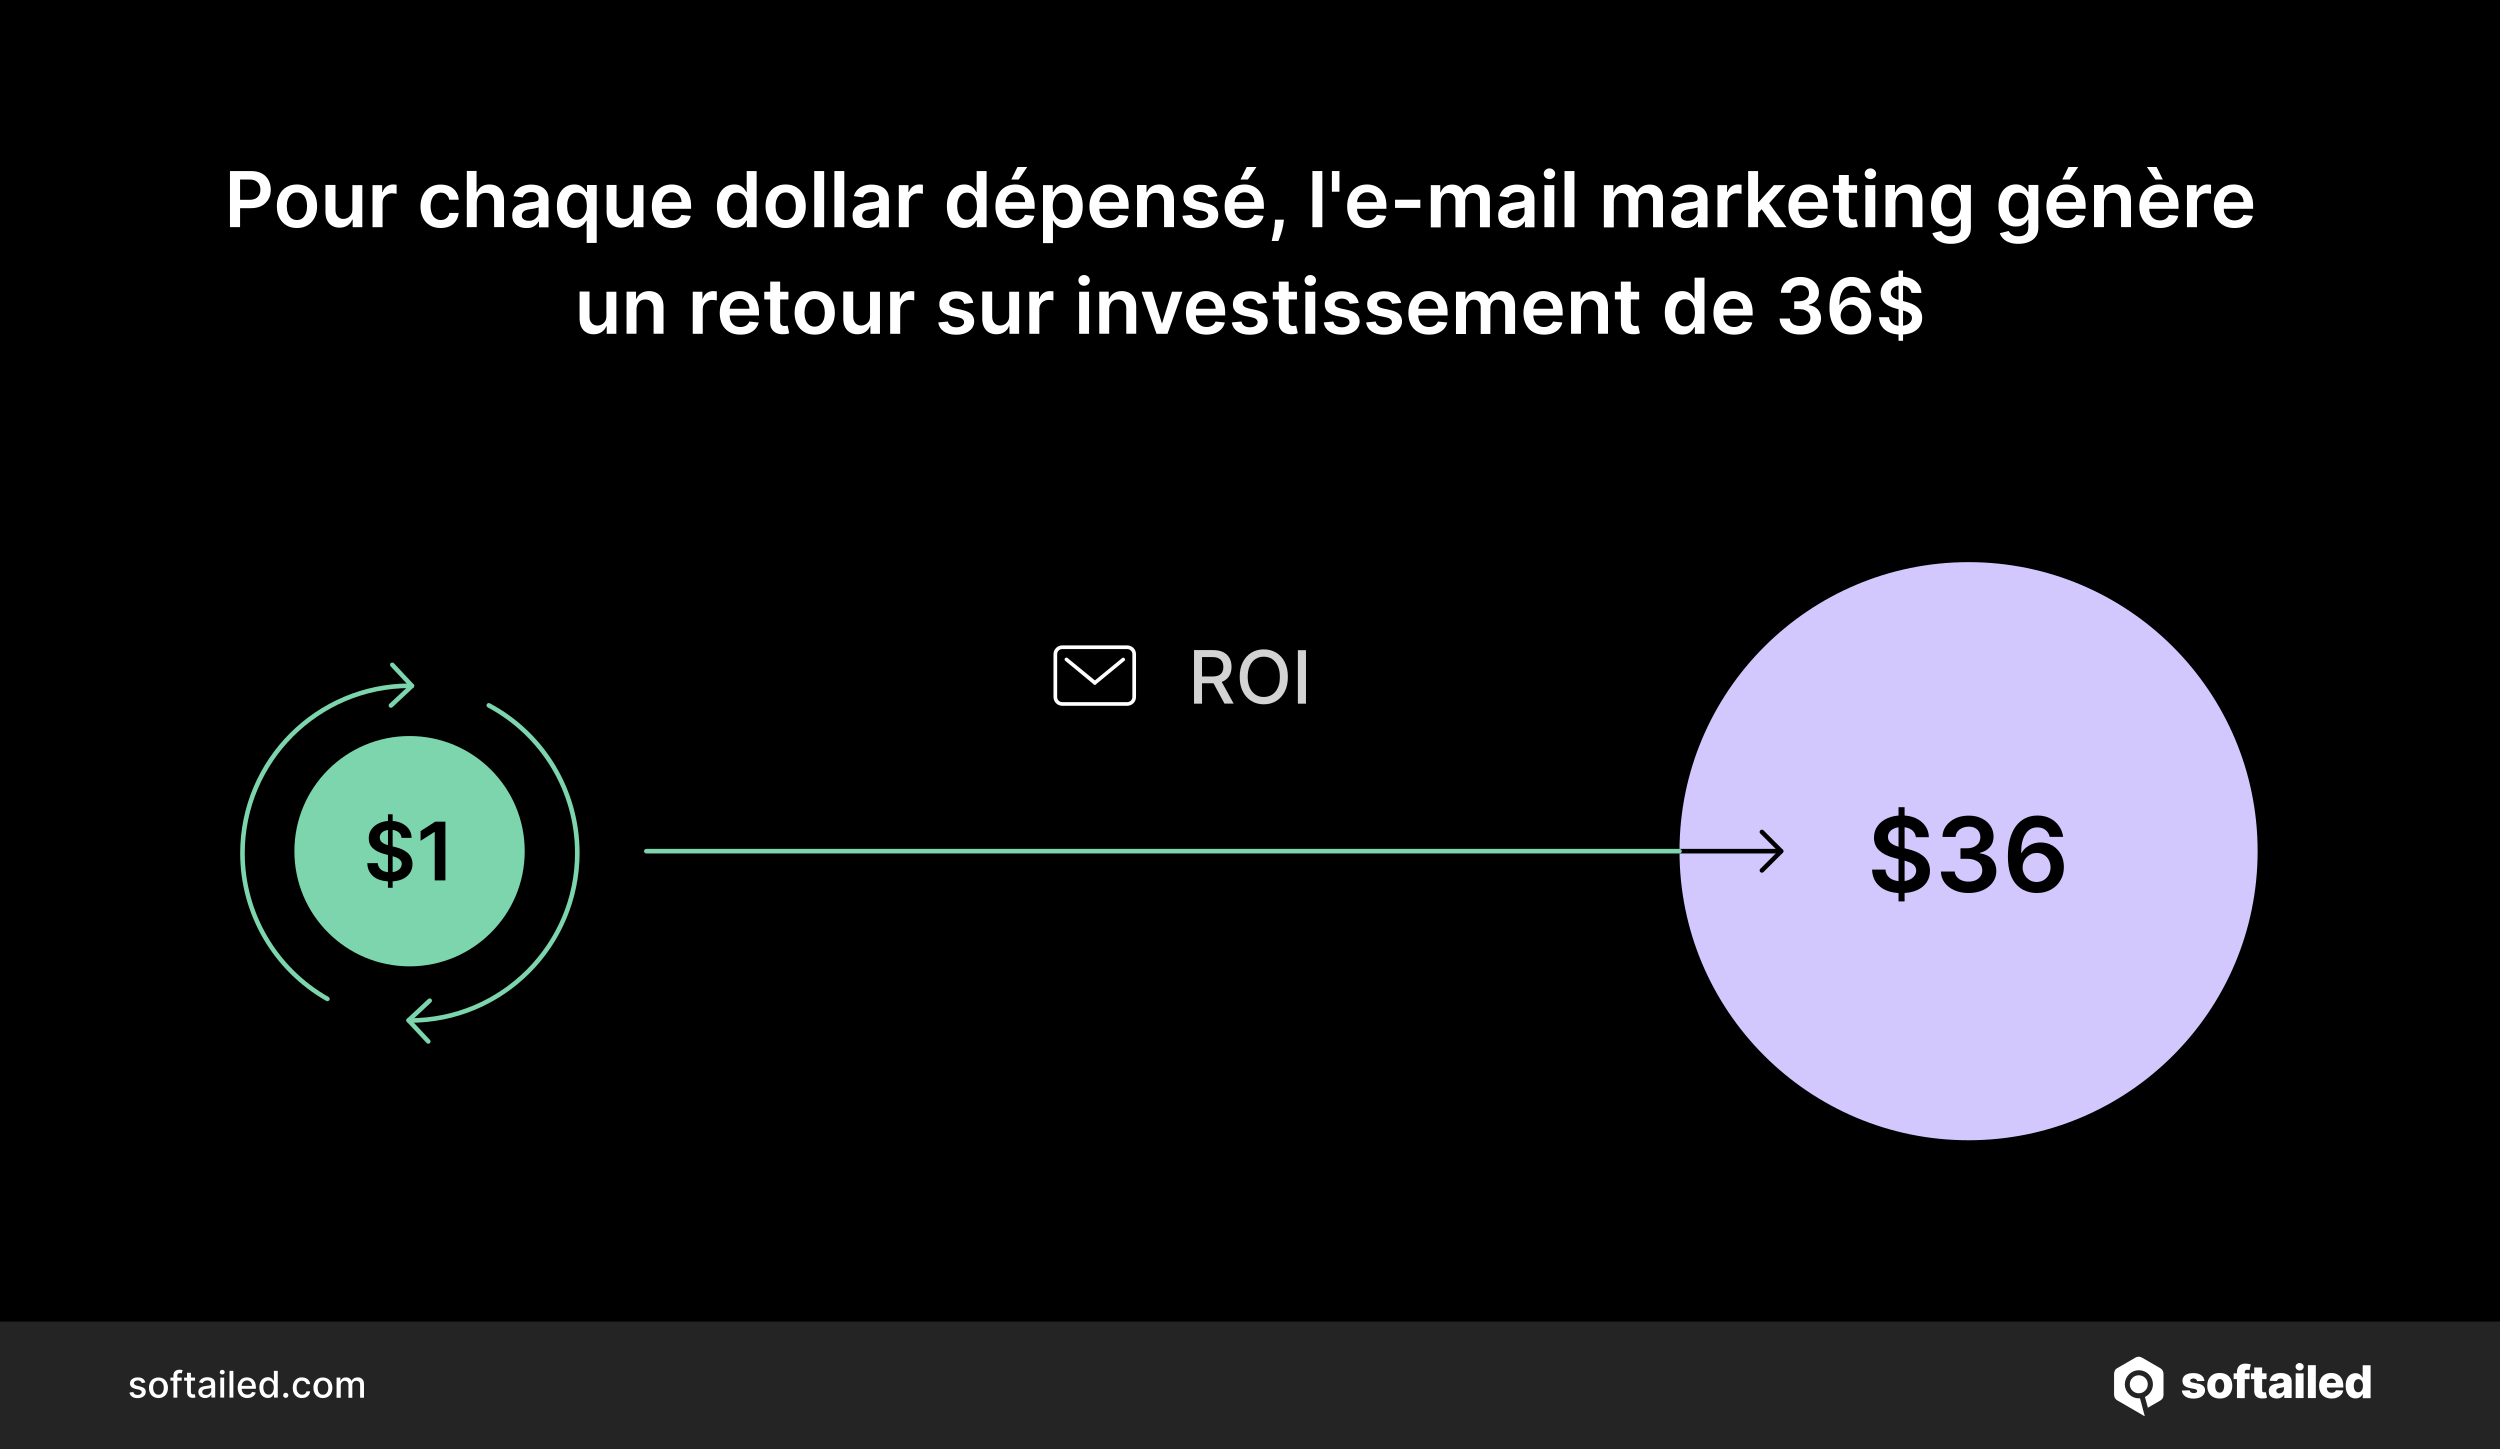
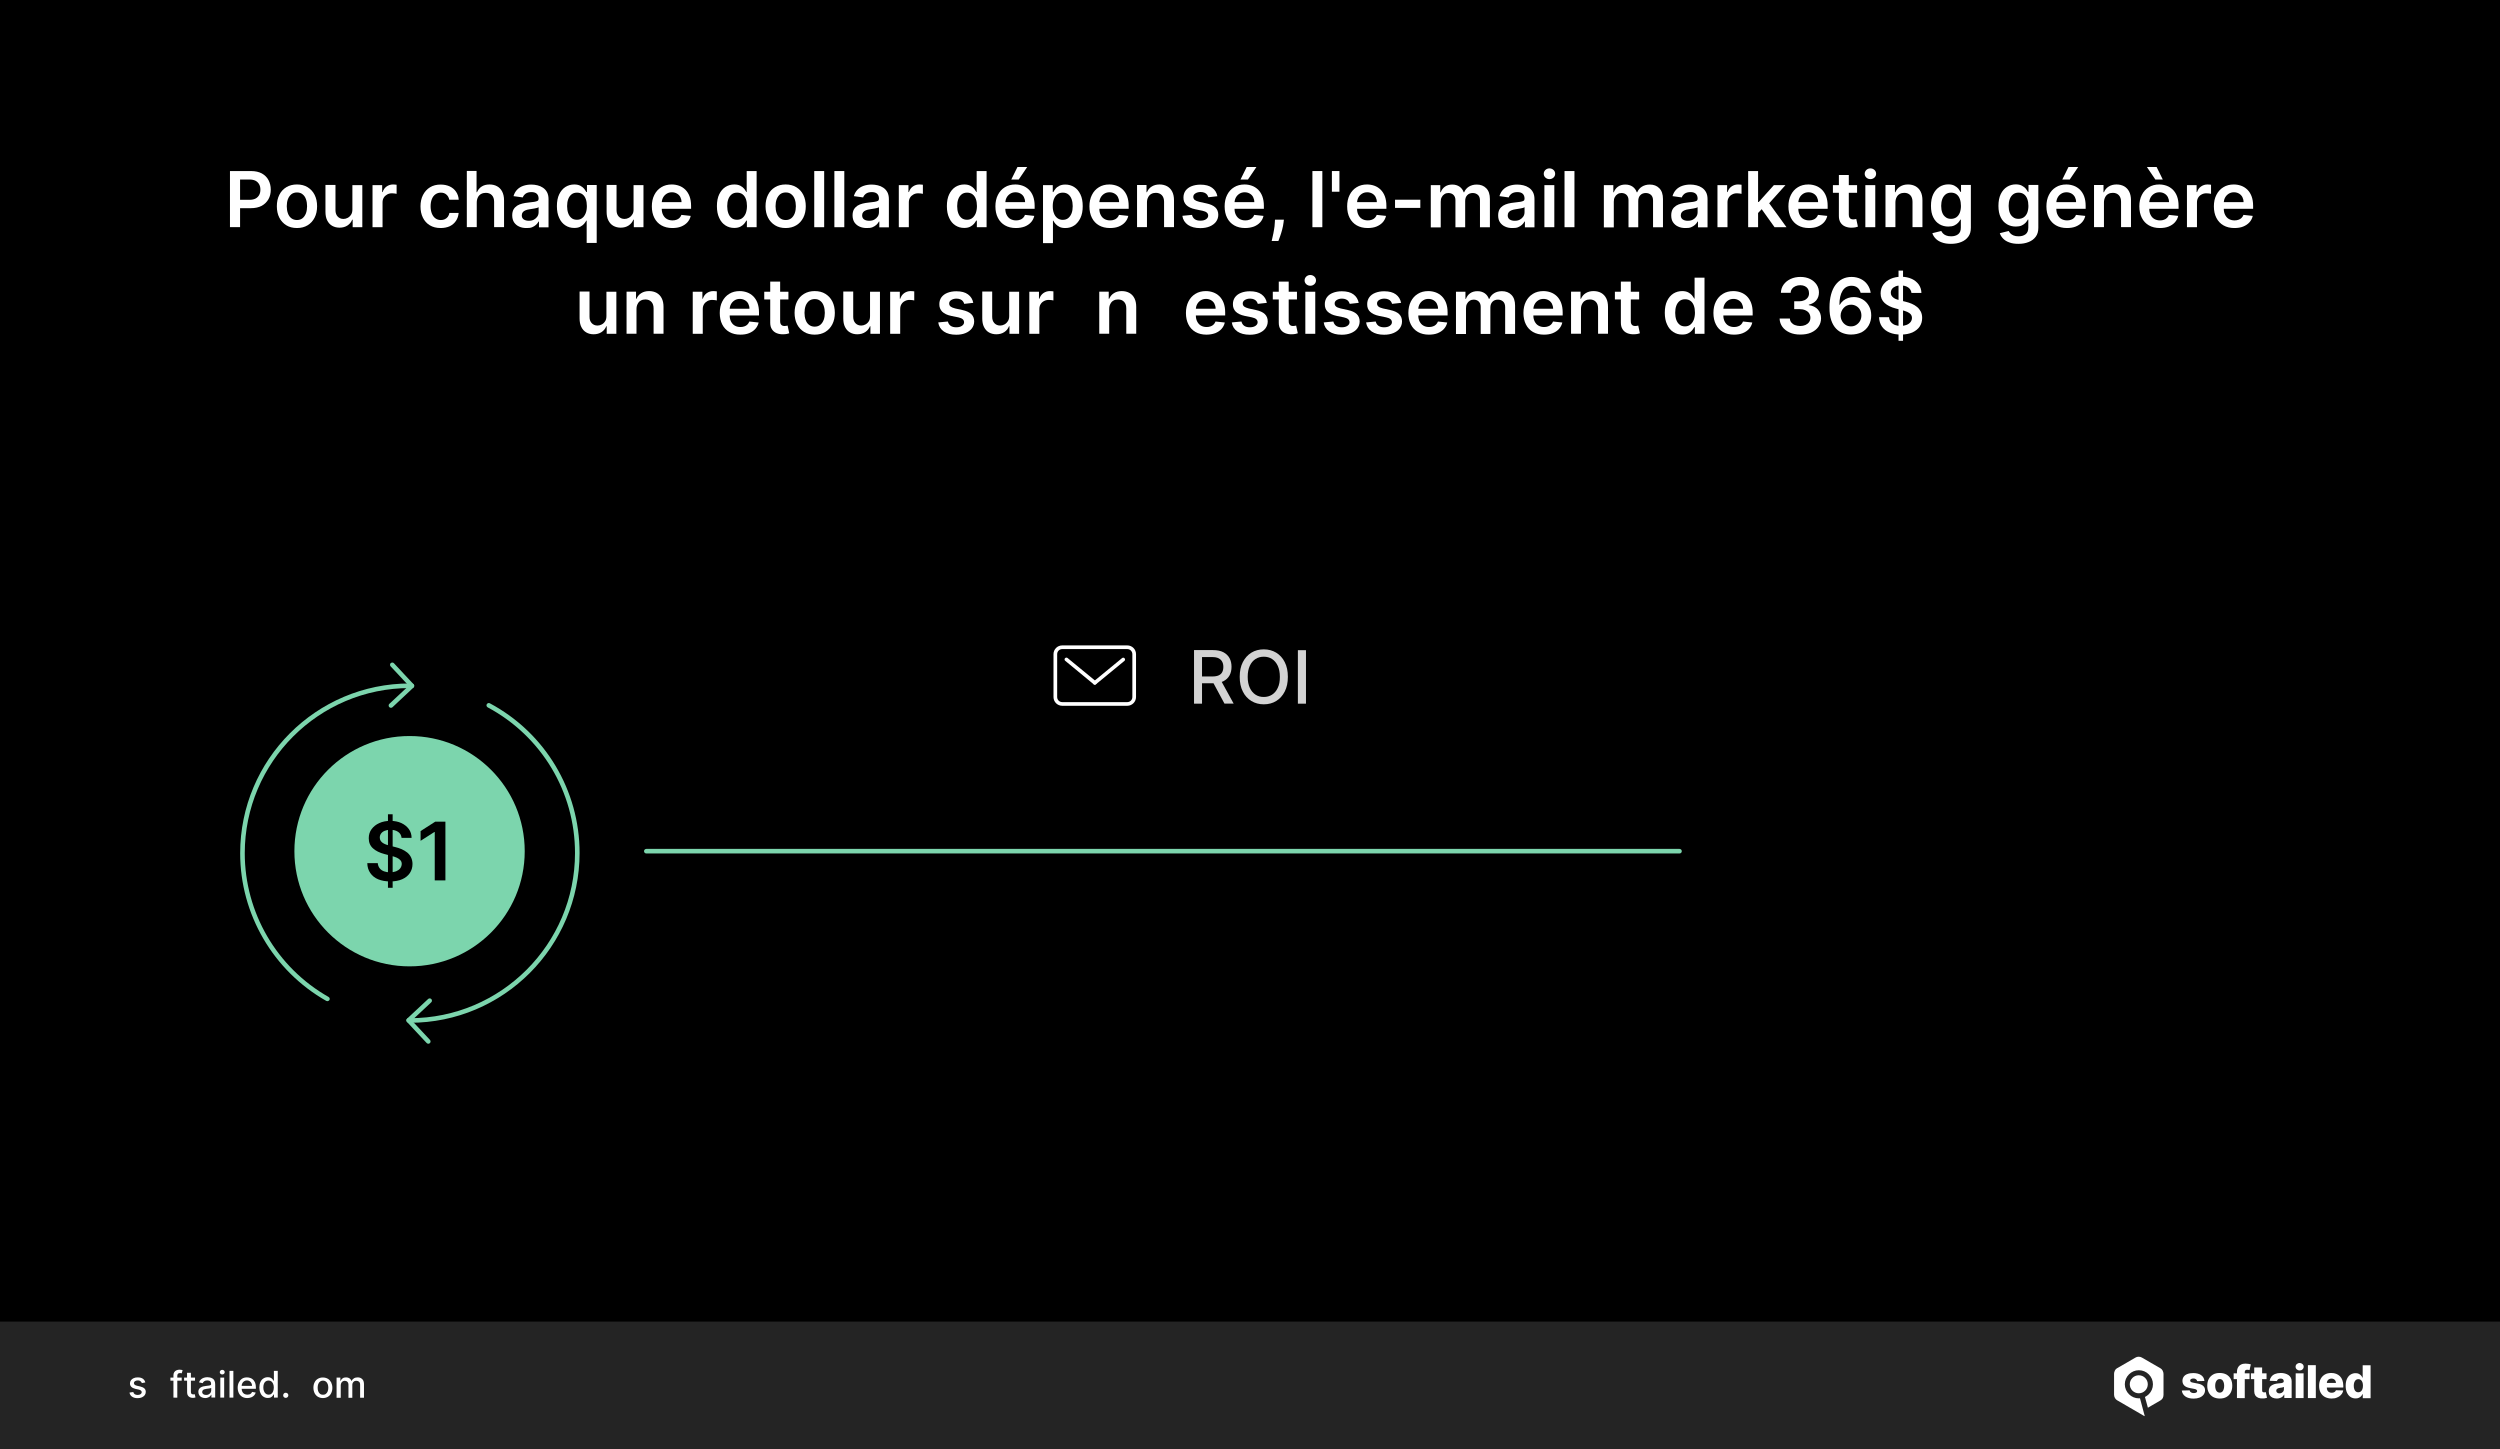
<svg xmlns="http://www.w3.org/2000/svg" version="1.1" id="Layer_1" x="0px" y="0px" viewBox="0 0 2720 1576.7" style="enable-background:new 0 0 2720 1576.7;" xml:space="preserve">
  <style type="text/css">
	.st0{opacity:0.15;enable-background:new    ;}
	.st1{fill:#F4F4F4;}
	.st2{fill:#FFFFFF;}
	.st3{fill-rule:evenodd;clip-rule:evenodd;fill:#FFFFFF;}
	.st4{fill:#7CD5AD;}
	.st5{fill:#D2C8FE;}
	.st6{fill:#D3D3D3;}
</style>
  <g>
    <g>
      <rect width="2720" height="1576.7" />
    </g>
    <g>
      <g class="st0">
        <rect y="1437.9" class="st1" width="2720" height="138.8" />
      </g>
      <g>
        <g>
          <g>
            <path class="st2" d="M158.1,1504.1l-3.8,0.7c-0.2-0.5-0.4-1-0.8-1.4s-0.8-0.8-1.4-1.1c-0.6-0.3-1.3-0.4-2.2-0.4       c-1.2,0-2.2,0.3-3,0.8s-1.2,1.2-1.2,2.1c0,0.7,0.3,1.3,0.8,1.8c0.5,0.4,1.4,0.8,2.6,1.1l3.5,0.8c2,0.5,3.5,1.2,4.5,2.1       c1,1,1.5,2.2,1.5,3.8c0,1.3-0.4,2.5-1.1,3.5c-0.8,1-1.8,1.8-3.1,2.4s-2.9,0.9-4.7,0.9c-2.4,0-4.4-0.5-6-1.6       c-1.5-1-2.5-2.5-2.8-4.5l4.1-0.6c0.3,1.1,0.8,1.9,1.6,2.4s1.8,0.8,3.1,0.8c1.4,0,2.5-0.3,3.3-0.9c0.8-0.6,1.2-1.3,1.2-2.1       c0-0.7-0.3-1.3-0.8-1.7c-0.5-0.5-1.3-0.8-2.3-1.1l-3.7-0.8c-2-0.5-3.5-1.2-4.5-2.2s-1.5-2.3-1.5-3.8c0-1.3,0.4-2.4,1.1-3.4       c0.7-1,1.7-1.7,3-2.3s2.7-0.8,4.4-0.8c2.4,0,4.2,0.5,5.6,1.5C156.8,1501.1,157.7,1502.4,158.1,1504.1z" />
          </g>
          <g>
-             <path class="st2" d="M172.4,1521.1c-2,0-3.8-0.5-5.4-1.4s-2.7-2.2-3.6-3.9c-0.8-1.7-1.3-3.7-1.3-5.9c0-2.3,0.4-4.2,1.3-5.9       c0.8-1.7,2-3,3.6-3.9s3.3-1.4,5.4-1.4c2,0,3.8,0.5,5.4,1.4s2.7,2.3,3.6,3.9c0.8,1.7,1.3,3.7,1.3,5.9c0,2.3-0.4,4.2-1.3,5.9       c-0.8,1.7-2,3-3.6,3.9S174.4,1521.1,172.4,1521.1z M172.4,1517.5c1.3,0,2.4-0.3,3.3-1.1c0.9-0.7,1.5-1.6,1.9-2.8       s0.6-2.4,0.6-3.8c0-1.4-0.2-2.7-0.6-3.8s-1.1-2.1-1.9-2.8c-0.9-0.7-2-1.1-3.3-1.1s-2.4,0.4-3.3,1.1c-0.9,0.7-1.5,1.6-1.9,2.8       s-0.6,2.5-0.6,3.8c0,1.4,0.2,2.7,0.6,3.8c0.4,1.2,1.1,2.1,1.9,2.8S171.1,1517.5,172.4,1517.5z" />
-           </g>
+             </g>
          <g>
            <path class="st2" d="M197.7,1498.8v3.4h-12.3v-3.4H197.7z M188.7,1520.6v-24.3c0-1.4,0.3-2.5,0.9-3.4s1.4-1.6,2.4-2       s2.1-0.7,3.2-0.7c0.9,0,1.6,0.1,2.2,0.2c0.6,0.1,1.1,0.3,1.3,0.4l-1,3.4c-0.2-0.1-0.5-0.1-0.8-0.2s-0.7-0.1-1.1-0.1       c-1,0-1.8,0.3-2.2,0.8s-0.7,1.2-0.7,2.2v23.8L188.7,1520.6L188.7,1520.6z" />
          </g>
          <g>
            <path class="st2" d="M212.2,1498.8v3.4h-11.9v-3.4H212.2z M203.5,1493.6h4.2v20.6c0,0.8,0.1,1.4,0.4,1.9s0.6,0.7,1,0.8       s0.8,0.2,1.3,0.2c0.3,0,0.6,0,0.9-0.1c0.3,0,0.5-0.1,0.6-0.1l0.8,3.5c-0.2,0.1-0.6,0.2-1.1,0.3s-1,0.2-1.7,0.2       c-1.1,0-2.2-0.2-3.1-0.6c-1-0.4-1.7-1.1-2.3-1.9c-0.6-0.9-0.9-2-0.9-3.3L203.5,1493.6L203.5,1493.6z" />
          </g>
          <g>
            <path class="st2" d="M223.3,1521.1c-1.4,0-2.6-0.3-3.8-0.8s-2-1.3-2.7-2.3c-0.6-1-1-2.2-1-3.6c0-1.2,0.2-2.2,0.7-3       s1.1-1.4,1.9-1.9c0.8-0.5,1.7-0.8,2.7-1.1c1-0.2,2-0.4,3-0.5c1.3-0.2,2.4-0.3,3.2-0.4s1.4-0.3,1.8-0.5s0.6-0.6,0.6-1.1v-0.1       c0-1.2-0.3-2.2-1-2.9s-1.7-1-3.1-1c-1.4,0-2.6,0.3-3.4,0.9c-0.8,0.6-1.4,1.3-1.7,2.1l-4-0.9c0.5-1.3,1.2-2.4,2.1-3.2       c0.9-0.8,2-1.4,3.2-1.8c1.2-0.4,2.4-0.6,3.8-0.6c0.9,0,1.8,0.1,2.8,0.3s1.9,0.6,2.8,1.1c0.9,0.5,1.6,1.3,2.1,2.3       s0.8,2.3,0.8,3.9v14.5H230v-3h-0.2c-0.3,0.5-0.7,1.1-1.2,1.6s-1.3,1-2.1,1.3C225.5,1520.9,224.5,1521.1,223.3,1521.1z        M224.2,1517.7c1.2,0,2.2-0.2,3-0.7s1.5-1.1,1.9-1.8c0.4-0.8,0.7-1.6,0.7-2.4v-2.8c-0.2,0.2-0.4,0.3-0.9,0.4       c-0.4,0.1-0.9,0.2-1.5,0.3s-1.1,0.2-1.6,0.2c-0.5,0.1-1,0.1-1.3,0.2c-0.8,0.1-1.6,0.3-2.3,0.5s-1.2,0.6-1.6,1.1       c-0.4,0.5-0.6,1.1-0.6,1.8c0,1.1,0.4,1.8,1.2,2.4C222,1517.4,223,1517.7,224.2,1517.7z" />
          </g>
          <g>
            <path class="st2" d="M241.8,1495.4c-0.7,0-1.4-0.2-1.9-0.7s-0.8-1.1-0.8-1.8s0.3-1.3,0.8-1.8s1.2-0.7,1.9-0.7s1.4,0.2,1.9,0.7       s0.8,1.1,0.8,1.8s-0.3,1.3-0.8,1.8S242.6,1495.4,241.8,1495.4z M239.7,1520.6v-21.8h4.2v21.8H239.7z" />
          </g>
          <g>
            <path class="st2" d="M253.9,1491.5v29.1h-4.2v-29.1H253.9z" />
          </g>
          <g>
            <path class="st2" d="M269,1521.1c-2.1,0-4-0.5-5.5-1.4s-2.7-2.2-3.6-3.9c-0.8-1.7-1.3-3.7-1.3-5.9s0.4-4.2,1.3-5.9s2-3,3.5-4       s3.3-1.4,5.3-1.4c1.2,0,2.4,0.2,3.6,0.6c1.2,0.4,2.2,1,3.1,1.9s1.6,2,2.2,3.4c0.5,1.4,0.8,3.1,0.8,5v1.5H261v-3.2h13.2       c0-1.1-0.2-2.1-0.7-3s-1.1-1.6-1.9-2.1s-1.8-0.8-2.9-0.8c-1.2,0-2.2,0.3-3.1,0.9c-0.9,0.6-1.6,1.3-2,2.3       c-0.5,0.9-0.7,1.9-0.7,3v2.5c0,1.5,0.3,2.7,0.8,3.7s1.2,1.8,2.2,2.3c0.9,0.5,2,0.8,3.3,0.8c0.8,0,1.5-0.1,2.2-0.3       s1.2-0.6,1.7-1c0.5-0.5,0.9-1,1.1-1.7l4,0.7c-0.3,1.2-0.9,2.2-1.7,3.1c-0.8,0.9-1.9,1.6-3.1,2.1       C272,1520.8,270.6,1521.1,269,1521.1z" />
          </g>
          <g>
            <path class="st2" d="M291.3,1521c-1.8,0-3.3-0.5-4.7-1.4c-1.4-0.9-2.5-2.2-3.2-3.9c-0.8-1.7-1.2-3.7-1.2-6.1       c0-2.4,0.4-4.4,1.2-6.1c0.8-1.7,1.9-3,3.3-3.8c1.4-0.9,2.9-1.3,4.7-1.3c1.4,0,2.4,0.2,3.3,0.7c0.8,0.5,1.5,1,1.9,1.6       c0.5,0.6,0.8,1.1,1.1,1.6h0.3v-10.8h4.2v29.1h-4.1v-3.4h-0.4c-0.3,0.5-0.6,1-1.1,1.6s-1.1,1.1-2,1.6       C293.7,1520.8,292.6,1521,291.3,1521z M292.2,1517.4c1.2,0,2.3-0.3,3.1-1s1.5-1.6,1.9-2.7c0.4-1.2,0.7-2.5,0.7-4       s-0.2-2.8-0.7-4c-0.4-1.1-1.1-2-1.9-2.7c-0.8-0.6-1.9-1-3.1-1c-1.3,0-2.3,0.3-3.2,1c-0.9,0.7-1.5,1.6-1.9,2.7       c-0.4,1.1-0.6,2.4-0.6,3.9s0.2,2.8,0.7,3.9c0.4,1.2,1.1,2.1,1.9,2.8S290.9,1517.4,292.2,1517.4z" />
          </g>
          <g>
            <path class="st2" d="M310.9,1520.9c-0.8,0-1.4-0.3-2-0.8s-0.8-1.2-0.8-2s0.3-1.4,0.8-2s1.2-0.8,2-0.8s1.4,0.3,2,0.8       s0.8,1.2,0.8,2c0,0.5-0.1,1-0.4,1.4s-0.6,0.8-1,1S311.4,1520.9,310.9,1520.9z" />
          </g>
          <g>
-             <path class="st2" d="M328.6,1521.1c-2.1,0-3.9-0.5-5.4-1.4c-1.5-1-2.7-2.3-3.5-4s-1.2-3.6-1.2-5.8s0.4-4.2,1.2-5.9       c0.8-1.7,2-3,3.5-4s3.3-1.4,5.4-1.4c1.7,0,3.1,0.3,4.4,0.9c1.3,0.6,2.3,1.5,3.1,2.6c0.8,1.1,1.3,2.4,1.4,3.8h-4.1       c-0.2-1-0.7-1.9-1.6-2.6c-0.8-0.7-1.9-1.1-3.2-1.1c-1.2,0-2.2,0.3-3.1,0.9c-0.9,0.6-1.6,1.5-2.1,2.6s-0.7,2.5-0.7,4       c0,1.6,0.2,3,0.7,4.1c0.5,1.2,1.2,2.1,2.1,2.7c0.9,0.6,1.9,1,3.1,1c0.8,0,1.5-0.2,2.2-0.4c0.7-0.3,1.2-0.7,1.7-1.3       s0.8-1.2,0.9-2h4.1c-0.2,1.4-0.6,2.7-1.4,3.8s-1.8,2-3.1,2.6C331.9,1520.7,330.3,1521.1,328.6,1521.1z" />
-           </g>
+             </g>
          <g>
            <path class="st2" d="M351.3,1521.1c-2,0-3.8-0.5-5.4-1.4c-1.5-0.9-2.7-2.2-3.6-3.9c-0.8-1.7-1.3-3.7-1.3-5.9       c0-2.3,0.4-4.2,1.3-5.9c0.8-1.7,2-3,3.6-3.9c1.5-0.9,3.3-1.4,5.4-1.4c2,0,3.8,0.5,5.4,1.4s2.7,2.3,3.6,3.9       c0.8,1.7,1.3,3.7,1.3,5.9c0,2.3-0.4,4.2-1.3,5.9c-0.8,1.7-2,3-3.6,3.9S353.4,1521.1,351.3,1521.1z M351.4,1517.5       c1.3,0,2.4-0.3,3.3-1.1s1.5-1.6,1.9-2.8s0.6-2.4,0.6-3.8c0-1.4-0.2-2.7-0.6-3.8c-0.4-1.2-1.1-2.1-1.9-2.8       c-0.9-0.7-2-1.1-3.3-1.1s-2.4,0.4-3.3,1.1c-0.9,0.7-1.5,1.6-1.9,2.8s-0.6,2.5-0.6,3.8c0,1.4,0.2,2.7,0.6,3.8       c0.4,1.2,1.1,2.1,1.9,2.8C348.9,1517.1,350,1517.5,351.4,1517.5z" />
          </g>
          <g>
            <path class="st2" d="M366.2,1520.6v-21.8h4.1v3.6h0.3c0.5-1.2,1.2-2.1,2.2-2.8s2.3-1,3.7-1c1.5,0,2.7,0.3,3.7,1       s1.7,1.6,2.2,2.8h0.2c0.5-1.2,1.3-2.1,2.5-2.8c1.1-0.7,2.5-1,4.1-1c2,0,3.6,0.6,4.9,1.9c1.3,1.2,1.9,3.1,1.9,5.6v14.6h-4.2       v-14.2c0-1.5-0.4-2.5-1.2-3.2c-0.8-0.7-1.8-1-2.9-1c-1.4,0-2.5,0.4-3.2,1.3c-0.8,0.8-1.2,1.9-1.2,3.3v13.9h-4.2v-14.5       c0-1.2-0.4-2.1-1.1-2.9c-0.7-0.7-1.7-1.1-2.9-1.1c-0.8,0-1.5,0.2-2.2,0.6s-1.2,1-1.6,1.8s-0.6,1.6-0.6,2.6v13.5h-4.5V1520.6z" />
          </g>
        </g>
        <g>
          <g>
            <g>
              <path class="st2" d="M2398.4,1502.5l-7.9,0.2c-0.1-0.6-0.3-1.1-0.7-1.5s-0.8-0.8-1.4-1c-0.6-0.3-1.2-0.4-2-0.4        c-1,0-1.8,0.2-2.5,0.6c-0.7,0.4-1,0.9-1,1.6c0,0.5,0.2,1,0.6,1.4c0.4,0.4,1.2,0.7,2.4,0.9l5.2,1c2.7,0.5,4.7,1.4,6,2.6        c1.3,1.2,2,2.8,2,4.7c0,1.8-0.6,3.4-1.6,4.8c-1.1,1.4-2.5,2.4-4.4,3.2c-1.9,0.7-4,1.1-6.4,1.1c-3.8,0-6.9-0.8-9.1-2.4        c-2.2-1.6-3.5-3.7-3.8-6.4l8.5-0.2c0.2,1,0.7,1.7,1.5,2.2s1.8,0.8,3,0.8c1.1,0,2-0.2,2.7-0.6c0.7-0.4,1-1,1-1.6        s-0.3-1.1-0.8-1.5s-1.3-0.7-2.5-0.9l-4.7-0.9c-2.7-0.5-4.7-1.4-6-2.7s-2-3-2-5.1c0-1.8,0.5-3.3,1.4-4.6c1-1.3,2.3-2.3,4.1-2.9        c1.8-0.7,3.9-1,6.3-1c3.6,0,6.5,0.8,8.6,2.3C2397,1497.7,2398.2,1499.8,2398.4,1502.5" />
            </g>
            <g>
              <path class="st2" d="M2415.1,1521.6c-2.8,0-5.2-0.6-7.3-1.7c-2-1.2-3.6-2.8-4.7-4.9c-1.1-2.1-1.6-4.5-1.6-7.3s0.5-5.2,1.6-7.3        s2.7-3.7,4.7-4.9s4.5-1.7,7.3-1.7s5.2,0.6,7.3,1.7c2,1.2,3.6,2.8,4.7,4.9c1.1,2.1,1.6,4.5,1.6,7.3s-0.5,5.2-1.6,7.3        s-2.6,3.7-4.7,4.9C2420.3,1521.1,2417.9,1521.6,2415.1,1521.6 M2415.1,1515.2c1,0,1.9-0.3,2.6-0.9c0.7-0.6,1.3-1.5,1.6-2.6        c0.4-1.1,0.6-2.4,0.6-3.9s-0.2-2.8-0.6-3.9c-0.4-1.1-0.9-2-1.6-2.6c-0.7-0.6-1.6-0.9-2.6-0.9c-1.1,0-2,0.3-2.7,0.9        c-0.7,0.6-1.3,1.5-1.7,2.6s-0.6,2.4-0.6,3.9s0.2,2.8,0.6,3.9c0.4,1.1,0.9,2,1.7,2.6        C2413.2,1514.9,2414.1,1515.2,2415.1,1515.2" />
            </g>
            <g>
              <path class="st2" d="M2447.5,1500.5h-17.3v-6.3h17.3V1500.5z M2433.8,1521.1v-28.2c0-2.1,0.4-3.8,1.2-5.2s1.9-2.4,3.3-3.1        c1.4-0.7,3-1,4.8-1c1.2,0,2.3,0.1,3.4,0.3c1.1,0.2,1.8,0.3,2.4,0.5l-1.4,6.3c-0.3-0.1-0.7-0.2-1.2-0.3        c-0.4-0.1-0.9-0.1-1.3-0.1c-1,0-1.7,0.2-2.1,0.7c-0.4,0.4-0.6,1-0.6,1.8v28.4L2433.8,1521.1L2433.8,1521.1z" />
            </g>
            <g>
              <path class="st2" d="M2466,1500.5h-17v-6.3h17V1500.5z M2452.6,1487.8h8.6v24.9c0,0.5,0.1,1,0.2,1.3c0.2,0.3,0.4,0.5,0.8,0.7        c0.3,0.1,0.7,0.2,1.2,0.2c0.3,0,0.7,0,1-0.1c0.4-0.1,0.7-0.1,0.8-0.2l1.3,6.2c-0.4,0.1-1,0.3-1.7,0.4        c-0.7,0.2-1.6,0.3-2.6,0.3c-2,0.1-3.7-0.1-5.2-0.7c-1.4-0.6-2.5-1.5-3.3-2.7c-0.7-1.2-1.1-2.7-1.1-4.5V1487.8z" />
            </g>
            <g>
              <path class="st2" d="M2477.2,1521.6c-1.7,0-3.2-0.3-4.6-0.9c-1.3-0.6-2.4-1.5-3.1-2.6c-0.8-1.2-1.1-2.7-1.1-4.4        c0-1.5,0.3-2.8,0.8-3.8s1.2-1.9,2.2-2.5c0.9-0.6,2-1.1,3.2-1.5c1.2-0.3,2.5-0.6,3.8-0.7c1.5-0.1,2.8-0.3,3.7-0.4        c0.9-0.2,1.6-0.4,2-0.7s0.6-0.7,0.6-1.3v-0.1c0-0.9-0.3-1.6-0.9-2.1s-1.5-0.7-2.5-0.7c-1.1,0-2,0.2-2.7,0.7s-1.1,1.2-1.3,2        l-7.9-0.3c0.2-1.6,0.8-3.1,1.8-4.4c1-1.3,2.3-2.3,4-3s3.8-1.1,6.2-1.1c1.7,0,3.3,0.2,4.7,0.6c1.4,0.4,2.7,1,3.8,1.7        c1.1,0.8,1.9,1.7,2.5,2.8s0.9,2.4,0.9,3.8v18.3h-8v-3.7h-0.2c-0.5,0.9-1.1,1.7-1.8,2.3s-1.6,1.1-2.6,1.4        C2479.6,1521.4,2478.5,1521.6,2477.2,1521.6 M2479.9,1516c0.9,0,1.7-0.2,2.5-0.6c0.7-0.4,1.3-0.9,1.8-1.5        c0.4-0.7,0.7-1.4,0.7-2.3v-2.6c-0.2,0.1-0.5,0.2-0.9,0.3c-0.3,0.1-0.7,0.2-1.1,0.3s-0.8,0.2-1.3,0.2c-0.4,0.1-0.8,0.1-1.2,0.2        c-0.8,0.1-1.5,0.3-2.1,0.6s-1,0.6-1.3,1s-0.4,0.9-0.4,1.5c0,0.9,0.3,1.6,0.9,2C2478.1,1515.7,2478.9,1516,2479.9,1516" />
            </g>
            <g>
              <path class="st2" d="M2497.7,1494.2h8.6v26.9h-8.6V1494.2z M2502,1491.1c-1.2,0-2.2-0.4-3.1-1.2c-0.9-0.8-1.3-1.8-1.3-2.9        c0-1.1,0.4-2.1,1.3-2.9c0.9-0.8,1.9-1.2,3.1-1.2c1.2,0,2.2,0.4,3.1,1.2c0.9,0.8,1.3,1.7,1.3,2.9c0,1.1-0.4,2.1-1.3,2.9        C2504.3,1490.7,2503.2,1491.1,2502,1491.1" />
            </g>
            <g>
              <rect x="2511" y="1485.3" class="st2" width="8.6" height="35.8" />
            </g>
            <g>
              <path class="st2" d="M2536.8,1521.6c-2.8,0-5.2-0.6-7.3-1.7c-2-1.1-3.6-2.7-4.7-4.8c-1.1-2.1-1.6-4.5-1.6-7.4        c0-2.8,0.5-5.2,1.6-7.3s2.6-3.7,4.6-4.9s4.3-1.7,7.1-1.7c1.9,0,3.7,0.3,5.2,0.9c1.6,0.6,3,1.5,4.1,2.6        c1.2,1.2,2.1,2.6,2.7,4.3c0.6,1.7,1,3.7,1,5.9v2.1h-23.4v-5h15.4c0-0.9-0.2-1.7-0.6-2.4c-0.4-0.7-1-1.3-1.7-1.7        s-1.6-0.6-2.5-0.6c-1,0-1.8,0.2-2.6,0.6c-0.8,0.4-1.4,1-1.8,1.7c-0.4,0.7-0.7,1.5-0.7,2.5v5.1c0,1.1,0.2,2.1,0.6,2.9        c0.4,0.8,1,1.5,1.8,1.9c0.8,0.5,1.7,0.7,2.8,0.7c0.8,0,1.4-0.1,2.1-0.3c0.6-0.2,1.1-0.5,1.6-0.9c0.4-0.4,0.8-0.9,1-1.5        l7.9,0.2c-0.3,1.8-1,3.3-2.2,4.6c-1.1,1.3-2.5,2.3-4.3,3C2541.2,1521.3,2539.1,1521.6,2536.8,1521.6" />
            </g>
            <g>
              <path class="st2" d="M2562.9,1521.5c-2,0-3.8-0.5-5.4-1.5c-1.6-1-2.9-2.6-3.9-4.6c-1-2.1-1.5-4.6-1.5-7.6        c0-3.2,0.5-5.8,1.5-7.8s2.3-3.6,3.9-4.5c1.6-1,3.4-1.5,5.3-1.5c1.4,0,2.6,0.2,3.6,0.7s1.8,1.1,2.5,1.9        c0.7,0.8,1.1,1.5,1.5,2.4h0.2v-13.6h8.6v35.8h-8.5v-4.4h-0.3c-0.4,0.8-0.9,1.6-1.5,2.3c-0.7,0.7-1.5,1.3-2.5,1.7        C2565.5,1521.3,2564.3,1521.5,2562.9,1521.5 M2565.9,1514.8c1,0,1.9-0.3,2.7-0.9c0.7-0.6,1.3-1.4,1.7-2.5s0.6-2.3,0.6-3.8        s-0.2-2.7-0.6-3.8c-0.4-1.1-1-1.9-1.7-2.4c-0.7-0.6-1.6-0.9-2.7-0.9c-1.1,0-2,0.3-2.7,0.9c-0.7,0.6-1.3,1.4-1.7,2.5        s-0.6,2.3-0.6,3.8s0.2,2.7,0.6,3.8c0.4,1.1,0.9,1.9,1.7,2.5C2563.9,1514.6,2564.8,1514.8,2565.9,1514.8" />
            </g>
          </g>
        </g>
        <g>
          <g>
            <path class="st3" d="M2353.9,1517.6v-11.4l0,0v-11.4l0,0c0-1.3-0.4-2.5-1-3.6v-0.1c-0.6-1.1-1.5-2-2.6-2.6h-0.1l-19.7-11.4l0,0       c-1.1-0.7-2.4-1-3.6-1c-1.3,0-2.5,0.3-3.6,1l0,0l-9.8,5.7l0,0l-9.9,5.7h-0.1c-1.1,0.6-2,1.6-2.5,2.6v0.1       c-0.6,1.1-0.9,2.3-0.9,3.5v11.4l0,0v11.4l0,0c0,1.3,0.4,2.5,1,3.6s1.6,2,2.6,2.6h0.1l9.8,5.7l0,0l19.1,11.1c0,0,0,0,0.1,0       c0.3,0.1,0.5,0.2,0.7,0.3l-5.2-19.5c-0.4,0-0.8,0.1-1.2,0.1c-4.2,0-8-1.7-10.8-4.5s-4.5-6.6-4.5-10.8s1.7-8,4.5-10.8       s6.6-4.5,10.8-4.5s8,1.7,10.8,4.5s4.5,6.6,4.5,10.8s-1.7,8-4.5,10.8c-1.2,1.2-2.7,2.2-4.2,3l3.2,11.7l13.6-7.9       c1.1-0.6,2-1.6,2.6-2.6C2353.6,1520,2353.9,1518.8,2353.9,1517.6" />
          </g>
          <g>
            <circle class="st3" cx="2327" cy="1506.1" r="9.8" />
          </g>
        </g>
      </g>
    </g>
    <g>
      <g>
        <path class="st2" d="M250.2,247.2v-61.1h22.9c4.7,0,8.6,0.9,11.8,2.6c3.2,1.8,5.6,4.2,7.2,7.2s2.5,6.5,2.5,10.4     c0,3.9-0.8,7.4-2.5,10.4c-1.7,3-4.1,5.4-7.3,7.2c-3.2,1.7-7.2,2.6-11.9,2.6h-15.2v-9.1h13.7c2.7,0,5-0.5,6.7-1.4s3-2.3,3.9-3.9     s1.3-3.6,1.3-5.8c0-2.2-0.4-4.1-1.3-5.7s-2.1-2.9-3.9-3.9c-1.8-0.9-4-1.4-6.8-1.4h-10.1v51.8H250.2z" />
      </g>
      <g>
        <path class="st2" d="M323.1,248.1c-4.5,0-8.4-1-11.6-3s-5.8-4.7-7.6-8.3c-1.8-3.5-2.7-7.7-2.7-12.4c0-4.7,0.9-8.9,2.7-12.4     c1.8-3.6,4.3-6.3,7.6-8.3s7.2-3,11.6-3s8.4,1,11.6,3s5.8,4.7,7.6,8.3c1.8,3.6,2.7,7.7,2.7,12.4c0,4.7-0.9,8.9-2.7,12.4     c-1.8,3.5-4.3,6.3-7.6,8.3S327.6,248.1,323.1,248.1z M323.1,239.4c2.4,0,4.5-0.7,6.1-2s2.8-3.1,3.7-5.4c0.8-2.3,1.2-4.8,1.2-7.6     c0-2.8-0.4-5.3-1.2-7.6c-0.8-2.3-2-4.1-3.7-5.4c-1.6-1.4-3.7-2-6.1-2c-2.5,0-4.5,0.7-6.2,2c-1.6,1.4-2.9,3.2-3.7,5.4     s-1.2,4.8-1.2,7.6c0,2.8,0.4,5.3,1.2,7.6s2,4.1,3.7,5.4S320.7,239.4,323.1,239.4z" />
      </g>
      <g>
        <path class="st2" d="M383.4,227.9v-26.5h10.8v45.8h-10.5V239h-0.5c-1,2.6-2.7,4.7-5.1,6.3c-2.4,1.6-5.3,2.4-8.7,2.4     c-3,0-5.7-0.7-8-2c-2.3-1.3-4.1-3.3-5.4-5.9c-1.3-2.6-1.9-5.7-1.9-9.4v-29.2H365v27.5c0,2.9,0.8,5.2,2.4,6.9     c1.6,1.7,3.7,2.6,6.3,2.6c1.6,0,3.1-0.4,4.6-1.2s2.7-1.9,3.7-3.5C382.9,232.2,383.4,230.2,383.4,227.9z" />
      </g>
      <g>
        <path class="st2" d="M405.3,247.2v-45.8h10.5v7.6h0.5c0.8-2.6,2.3-4.7,4.3-6.1c2-1.4,4.4-2.2,7-2.2c0.6,0,1.3,0,2,0.1     c0.7,0.1,1.4,0.1,1.9,0.2v9.9c-0.5-0.2-1.2-0.3-2.2-0.4c-1-0.1-1.9-0.2-2.8-0.2c-2,0-3.7,0.4-5.3,1.3s-2.8,2-3.7,3.5     c-0.9,1.5-1.3,3.2-1.3,5.2v26.9H405.3z" />
      </g>
      <g>
        <path class="st2" d="M479.4,248.1c-4.6,0-8.5-1-11.8-3c-3.3-2-5.8-4.8-7.5-8.3c-1.8-3.6-2.6-7.6-2.6-12.3c0-4.7,0.9-8.8,2.7-12.3     s4.3-6.4,7.6-8.4c3.3-2,7.1-3,11.6-3c3.7,0,7,0.7,9.9,2c2.9,1.4,5.2,3.3,6.9,5.8c1.7,2.5,2.7,5.4,2.9,8.7h-10.3     c-0.4-2.2-1.4-4.1-3-5.5c-1.6-1.5-3.6-2.2-6.2-2.2c-2.2,0-4.1,0.6-5.8,1.8s-3,2.9-3.9,5.1c-0.9,2.2-1.4,4.9-1.4,7.9     c0,3.1,0.5,5.8,1.4,8c0.9,2.2,2.2,4,3.9,5.2s3.6,1.8,5.9,1.8c1.6,0,3-0.3,4.3-0.9c1.3-0.6,2.3-1.5,3.2-2.6     c0.9-1.2,1.4-2.6,1.8-4.2H499c-0.3,3.2-1.2,6.1-2.9,8.6s-3.9,4.4-6.7,5.8C486.6,247.4,483.2,248.1,479.4,248.1z" />
      </g>
      <g>
        <path class="st2" d="M518.7,220.3v26.8h-10.8v-61.1h10.6v23.1h0.5c1.1-2.6,2.7-4.6,5-6.1s5.1-2.3,8.6-2.3c3.2,0,6,0.7,8.3,2     c2.4,1.3,4.2,3.3,5.5,5.8c1.3,2.6,2,5.7,2,9.4v29.2h-10.8v-27.5c0-3.1-0.8-5.5-2.4-7.2c-1.6-1.7-3.8-2.6-6.6-2.6     c-1.9,0-3.6,0.4-5.1,1.2c-1.5,0.8-2.7,2-3.5,3.6S518.7,218.1,518.7,220.3z" />
      </g>
      <g>
        <path class="st2" d="M572.6,248.1c-2.9,0-5.5-0.5-7.8-1.6c-2.3-1-4.1-2.6-5.5-4.6c-1.3-2-2-4.6-2-7.6c0-2.6,0.5-4.7,1.4-6.4     c1-1.7,2.3-3,3.9-4.1c1.7-1,3.5-1.8,5.6-2.3s4.2-0.9,6.5-1.1c2.7-0.3,4.9-0.5,6.5-0.8s2.9-0.6,3.7-1.1c0.8-0.5,1.1-1.2,1.1-2.3     v-0.2c0-2.2-0.7-4-2-5.2c-1.3-1.2-3.3-1.8-5.8-1.8c-2.6,0-4.7,0.6-6.3,1.7c-1.5,1.2-2.6,2.5-3.1,4.1l-10.1-1.4     c0.8-2.8,2.1-5.1,3.9-7s4.1-3.3,6.7-4.2c2.6-0.9,5.6-1.4,8.8-1.4c2.2,0,4.4,0.3,6.6,0.8s4.2,1.4,6,2.6c1.8,1.2,3.3,2.8,4.4,4.8     c1.1,2,1.7,4.6,1.7,7.6v30.7h-10.4v-6.3h-0.4c-0.7,1.3-1.6,2.5-2.8,3.6c-1.2,1.1-2.7,2-4.4,2.7S575,248.1,572.6,248.1z      M575.4,240.2c2.2,0,4-0.4,5.6-1.3c1.6-0.9,2.8-2,3.7-3.4c0.9-1.4,1.3-3,1.3-4.7v-5.4c-0.3,0.3-0.9,0.5-1.7,0.8     c-0.8,0.2-1.7,0.4-2.7,0.6c-1,0.2-2,0.3-3,0.5c-1,0.1-1.8,0.3-2.5,0.4c-1.6,0.2-3.1,0.6-4.3,1.1c-1.3,0.5-2.3,1.2-3,2.1     c-0.7,0.9-1.1,2-1.1,3.4c0,2,0.7,3.5,2.2,4.5C571.3,239.7,573.2,240.2,575.4,240.2z" />
      </g>
      <g>
        <path class="st2" d="M638.3,264.4V240h-0.4c-0.6,1.1-1.4,2.3-2.4,3.5c-1.1,1.2-2.4,2.3-4.2,3.2s-3.9,1.3-6.5,1.3     c-3.6,0-6.8-0.9-9.7-2.8s-5.1-4.5-6.7-8.1c-1.7-3.5-2.5-7.8-2.5-12.8c0-5.1,0.8-9.4,2.5-12.9c1.7-3.5,4-6.2,6.8-8     c2.9-1.8,6.1-2.7,9.6-2.7c2.7,0,4.9,0.5,6.6,1.4c1.7,0.9,3.1,2,4.1,3.2c1,1.3,1.8,2.5,2.4,3.6h0.7v-7.6h10.6v63H638.3z      M627.7,239.1c2.3,0,4.2-0.6,5.8-1.9c1.6-1.2,2.8-3,3.7-5.2s1.3-4.8,1.3-7.8s-0.4-5.5-1.2-7.7c-0.8-2.2-2-3.9-3.6-5.1     c-1.6-1.2-3.6-1.8-5.9-1.8c-2.4,0-4.4,0.6-6,1.9c-1.6,1.3-2.8,3-3.6,5.2c-0.8,2.2-1.2,4.7-1.2,7.6c0,2.9,0.4,5.4,1.2,7.7     c0.8,2.2,2,4,3.7,5.3C623.3,238.5,625.3,239.1,627.7,239.1z" />
      </g>
      <g>
        <path class="st2" d="M689.3,227.9v-26.5h10.8v45.8h-10.5V239h-0.5c-1,2.6-2.7,4.7-5.1,6.3c-2.4,1.6-5.3,2.4-8.7,2.4     c-3,0-5.7-0.7-8-2c-2.3-1.3-4.1-3.3-5.4-5.9c-1.3-2.6-1.9-5.7-1.9-9.4v-29.2h10.8v27.5c0,2.9,0.8,5.2,2.4,6.9     c1.6,1.7,3.7,2.6,6.3,2.6c1.6,0,3.1-0.4,4.6-1.2s2.7-1.9,3.7-3.5C688.9,232.2,689.3,230.2,689.3,227.9z" />
      </g>
      <g>
        <path class="st2" d="M731.5,248.1c-4.6,0-8.6-1-11.9-2.9c-3.3-1.9-5.9-4.6-7.7-8.2c-1.8-3.5-2.7-7.7-2.7-12.5     c0-4.7,0.9-8.9,2.7-12.4c1.8-3.6,4.3-6.4,7.6-8.4c3.2-2,7-3,11.4-3c2.8,0,5.5,0.5,8,1.4c2.5,0.9,4.7,2.3,6.7,4.2     c1.9,1.9,3.5,4.3,4.6,7.2c1.1,2.9,1.7,6.4,1.7,10.4v3.3h-37.6v-7.3h27.2c0-2.1-0.5-3.9-1.3-5.5s-2.1-2.9-3.7-3.8     c-1.6-0.9-3.4-1.4-5.4-1.4c-2.2,0-4.1,0.5-5.8,1.6c-1.7,1.1-3,2.5-3.9,4.2c-0.9,1.7-1.4,3.6-1.4,5.7v6.4c0,2.7,0.5,4.9,1.5,6.8     c1,1.9,2.3,3.4,4.1,4.4c1.7,1,3.8,1.5,6.1,1.5c1.6,0,3-0.2,4.3-0.7c1.3-0.4,2.4-1.1,3.3-2s1.6-2,2.1-3.3l10.1,1.1     c-0.6,2.7-1.8,5-3.6,7s-4.1,3.5-6.8,4.6S735.1,248.1,731.5,248.1z" />
      </g>
      <g>
        <path class="st2" d="M798.9,248c-3.6,0-6.8-0.9-9.7-2.8c-2.8-1.8-5.1-4.5-6.7-8.1c-1.7-3.5-2.5-7.8-2.5-12.8     c0-5.1,0.8-9.4,2.5-12.9c1.7-3.5,4-6.2,6.8-8c2.9-1.8,6.1-2.7,9.6-2.7c2.7,0,4.9,0.5,6.6,1.4c1.7,0.9,3.1,2,4.1,3.2     c1,1.3,1.8,2.5,2.4,3.6h0.4v-22.8h10.8v61.1h-10.6V240H812c-0.6,1.1-1.4,2.3-2.4,3.5c-1.1,1.2-2.4,2.3-4.2,3.2     C803.7,247.5,801.5,248,798.9,248z M801.9,239.1c2.3,0,4.2-0.6,5.8-1.9s2.8-3,3.7-5.2c0.8-2.2,1.3-4.8,1.3-7.8s-0.4-5.5-1.2-7.7     s-2-3.9-3.6-5.1c-1.6-1.2-3.6-1.8-5.9-1.8c-2.4,0-4.4,0.6-6,1.9c-1.6,1.3-2.8,3-3.6,5.2s-1.2,4.7-1.2,7.6c0,2.9,0.4,5.4,1.2,7.7     c0.8,2.2,2,4,3.7,5.3C797.5,238.5,799.5,239.1,801.9,239.1z" />
      </g>
      <g>
        <path class="st2" d="M854.8,248.1c-4.5,0-8.4-1-11.6-3s-5.8-4.7-7.6-8.3c-1.8-3.5-2.7-7.7-2.7-12.4c0-4.7,0.9-8.9,2.7-12.4     c1.8-3.6,4.3-6.3,7.6-8.3s7.2-3,11.6-3s8.4,1,11.6,3s5.8,4.7,7.6,8.3c1.8,3.6,2.7,7.7,2.7,12.4c0,4.7-0.9,8.9-2.7,12.4     c-1.8,3.5-4.3,6.3-7.6,8.3S859.3,248.1,854.8,248.1z M854.9,239.4c2.4,0,4.5-0.7,6.1-2s2.8-3.1,3.7-5.4c0.8-2.3,1.2-4.8,1.2-7.6     c0-2.8-0.4-5.3-1.2-7.6c-0.8-2.3-2-4.1-3.7-5.4c-1.6-1.4-3.7-2-6.1-2c-2.5,0-4.5,0.7-6.2,2c-1.6,1.4-2.9,3.2-3.7,5.4     s-1.2,4.8-1.2,7.6c0,2.8,0.4,5.3,1.2,7.6s2,4.1,3.7,5.4S852.4,239.4,854.9,239.4z" />
      </g>
      <g>
        <path class="st2" d="M896.7,186.1v61.1h-10.8v-61.1H896.7z" />
      </g>
      <g>
        <path class="st2" d="M918.6,186.1v61.1h-10.8v-61.1H918.6z" />
      </g>
      <g>
        <path class="st2" d="M942.9,248.1c-2.9,0-5.5-0.5-7.8-1.6c-2.3-1-4.1-2.6-5.5-4.6c-1.3-2-2-4.6-2-7.6c0-2.6,0.5-4.7,1.4-6.4     c1-1.7,2.3-3,3.9-4.1c1.7-1,3.5-1.8,5.6-2.3s4.2-0.9,6.5-1.1c2.7-0.3,4.9-0.5,6.5-0.8s2.9-0.6,3.7-1.1c0.8-0.5,1.1-1.2,1.1-2.3     v-0.2c0-2.2-0.7-4-2-5.2c-1.3-1.2-3.3-1.8-5.8-1.8c-2.6,0-4.7,0.6-6.3,1.7c-1.5,1.2-2.6,2.5-3.1,4.1l-10.1-1.4     c0.8-2.8,2.1-5.1,3.9-7s4.1-3.3,6.7-4.2c2.6-0.9,5.6-1.4,8.8-1.4c2.2,0,4.4,0.3,6.6,0.8s4.2,1.4,6,2.6c1.8,1.2,3.3,2.8,4.4,4.8     c1.1,2,1.7,4.6,1.7,7.6v30.7h-10.4v-6.3h-0.4c-0.7,1.3-1.6,2.5-2.8,3.6c-1.2,1.1-2.7,2-4.4,2.7S945.3,248.1,942.9,248.1z      M945.7,240.2c2.2,0,4-0.4,5.6-1.3c1.6-0.9,2.8-2,3.7-3.4c0.9-1.4,1.3-3,1.3-4.7v-5.4c-0.3,0.3-0.9,0.5-1.7,0.8     c-0.8,0.2-1.7,0.4-2.7,0.6c-1,0.2-2,0.3-3,0.5c-1,0.1-1.8,0.3-2.5,0.4c-1.6,0.2-3.1,0.6-4.3,1.1c-1.3,0.5-2.3,1.2-3,2.1     c-0.7,0.9-1.1,2-1.1,3.4c0,2,0.7,3.5,2.2,4.5C941.6,239.7,943.4,240.2,945.7,240.2z" />
      </g>
      <g>
        <path class="st2" d="M977.9,247.2v-45.8h10.5v7.6h0.5c0.8-2.6,2.3-4.7,4.3-6.1c2-1.4,4.4-2.2,7-2.2c0.6,0,1.3,0,2,0.1     c0.7,0.1,1.4,0.1,1.9,0.2v9.9c-0.5-0.2-1.2-0.3-2.2-0.4c-1-0.1-1.9-0.2-2.8-0.2c-2,0-3.7,0.4-5.3,1.3s-2.8,2-3.7,3.5     c-0.9,1.5-1.3,3.2-1.3,5.2v26.9H977.9z" />
      </g>
      <g>
        <path class="st2" d="M1049.1,248c-3.6,0-6.8-0.9-9.7-2.8c-2.8-1.8-5.1-4.5-6.7-8.1c-1.7-3.5-2.5-7.8-2.5-12.8     c0-5.1,0.8-9.4,2.5-12.9c1.7-3.5,4-6.2,6.8-8c2.9-1.8,6.1-2.7,9.6-2.7c2.7,0,4.9,0.5,6.6,1.4c1.7,0.9,3.1,2,4.1,3.2     c1,1.3,1.8,2.5,2.4,3.6h0.4v-22.8h10.8v61.1h-10.6V240h-0.7c-0.6,1.1-1.4,2.3-2.4,3.5c-1.1,1.2-2.4,2.3-4.2,3.2     C1053.9,247.5,1051.7,248,1049.1,248z M1052.1,239.1c2.3,0,4.2-0.6,5.8-1.9s2.8-3,3.7-5.2c0.8-2.2,1.3-4.8,1.3-7.8     s-0.4-5.5-1.2-7.7s-2-3.9-3.6-5.1c-1.6-1.2-3.6-1.8-5.9-1.8c-2.4,0-4.4,0.6-6,1.9c-1.6,1.3-2.8,3-3.6,5.2s-1.2,4.7-1.2,7.6     c0,2.9,0.4,5.4,1.2,7.7c0.8,2.2,2,4,3.7,5.3C1047.8,238.5,1049.8,239.1,1052.1,239.1z" />
      </g>
      <g>
        <path class="st2" d="M1105.3,248.1c-4.6,0-8.6-1-11.9-2.9c-3.3-1.9-5.9-4.6-7.7-8.2c-1.8-3.5-2.7-7.7-2.7-12.5     c0-4.7,0.9-8.9,2.7-12.4c1.8-3.6,4.3-6.4,7.6-8.4c3.2-2,7.1-3,11.4-3c2.8,0,5.5,0.5,8,1.4c2.5,0.9,4.7,2.3,6.7,4.2     c1.9,1.9,3.5,4.3,4.6,7.2c1.1,2.9,1.7,6.4,1.7,10.4v3.3h-37.6v-7.3h27.2c0-2.1-0.5-3.9-1.3-5.5s-2.1-2.9-3.7-3.8     c-1.6-0.9-3.4-1.4-5.4-1.4c-2.2,0-4.1,0.5-5.8,1.6c-1.7,1.1-3,2.5-3.9,4.2c-0.9,1.7-1.4,3.6-1.4,5.7v6.4c0,2.7,0.5,4.9,1.5,6.8     c1,1.9,2.3,3.4,4.1,4.4s3.8,1.5,6.1,1.5c1.6,0,3-0.2,4.3-0.7c1.3-0.4,2.4-1.1,3.3-2c0.9-0.9,1.6-2,2.1-3.3l10.1,1.1     c-0.6,2.7-1.8,5-3.6,7c-1.8,2-4.1,3.5-6.8,4.6C1112.1,247.5,1108.9,248.1,1105.3,248.1z M1100.3,195.3l6.7-13.6h10.6l-9.2,13.6     H1100.3z" />
      </g>
      <g>
        <path class="st2" d="M1134.8,264.4v-63h10.6v7.6h0.6c0.6-1.1,1.3-2.3,2.4-3.6c1-1.3,2.4-2.3,4.1-3.2c1.7-0.9,3.9-1.4,6.6-1.4     c3.5,0,6.7,0.9,9.6,2.7c2.9,1.8,5.1,4.5,6.8,8c1.7,3.5,2.5,7.8,2.5,12.9c0,5-0.8,9.3-2.5,12.8c-1.7,3.5-3.9,6.2-6.7,8.1     s-6.1,2.8-9.7,2.8c-2.6,0-4.8-0.4-6.5-1.3c-1.7-0.9-3.1-1.9-4.2-3.2s-1.9-2.4-2.4-3.5h-0.4v24.4H1134.8z M1145.4,224.3     c0,3,0.4,5.6,1.3,7.8c0.8,2.2,2.1,4,3.7,5.2c1.6,1.2,3.5,1.9,5.8,1.9c2.4,0,4.4-0.6,6-1.9c1.6-1.3,2.8-3,3.7-5.3     c0.8-2.2,1.2-4.8,1.2-7.7c0-2.8-0.4-5.4-1.2-7.6s-2-3.9-3.6-5.2c-1.6-1.3-3.6-1.9-6-1.9c-2.3,0-4.3,0.6-5.9,1.8s-2.8,2.9-3.7,5.1     S1145.4,221.3,1145.4,224.3z" />
      </g>
      <g>
        <path class="st2" d="M1207.6,248.1c-4.6,0-8.6-1-11.9-2.9c-3.3-1.9-5.9-4.6-7.7-8.2c-1.8-3.5-2.7-7.7-2.7-12.5     c0-4.7,0.9-8.9,2.7-12.4c1.8-3.6,4.3-6.4,7.6-8.4c3.2-2,7-3,11.4-3c2.8,0,5.5,0.5,8,1.4c2.5,0.9,4.7,2.3,6.7,4.2     c1.9,1.9,3.5,4.3,4.6,7.2c1.1,2.9,1.7,6.4,1.7,10.4v3.3h-37.6v-7.3h27.2c0-2.1-0.5-3.9-1.3-5.5s-2.1-2.9-3.7-3.8     c-1.6-0.9-3.4-1.4-5.4-1.4c-2.2,0-4.1,0.5-5.8,1.6c-1.7,1.1-3,2.5-3.9,4.2c-0.9,1.7-1.4,3.6-1.4,5.7v6.4c0,2.7,0.5,4.9,1.5,6.8     c1,1.9,2.3,3.4,4.1,4.4c1.7,1,3.8,1.5,6.1,1.5c1.6,0,3-0.2,4.3-0.7c1.3-0.4,2.4-1.1,3.3-2s1.6-2,2.1-3.3l10.1,1.1     c-0.6,2.7-1.8,5-3.6,7s-4.1,3.5-6.8,4.6S1211.2,248.1,1207.6,248.1z" />
      </g>
      <g>
        <path class="st2" d="M1247.9,220.3v26.8h-10.8v-45.8h10.3v7.8h0.5c1.1-2.6,2.7-4.6,5.1-6.1c2.3-1.5,5.2-2.3,8.6-2.3     c3.2,0,5.9,0.7,8.3,2c2.4,1.4,4.2,3.3,5.5,5.9c1.3,2.6,1.9,5.7,1.9,9.3v29.2h-10.8v-27.5c0-3.1-0.8-5.5-2.4-7.2     c-1.6-1.7-3.8-2.6-6.5-2.6c-1.9,0-3.6,0.4-5,1.2c-1.5,0.8-2.6,2-3.4,3.6C1248.3,216.2,1247.9,218.1,1247.9,220.3z" />
      </g>
      <g>
        <path class="st2" d="M1324.5,213.5l-9.8,1.1c-0.3-1-0.8-1.9-1.4-2.8c-0.7-0.9-1.6-1.6-2.8-2.1c-1.2-0.5-2.6-0.8-4.2-0.8     c-2.2,0-4.1,0.5-5.7,1.5s-2.3,2.2-2.3,3.8c0,1.3,0.5,2.4,1.5,3.3c1,0.8,2.7,1.5,5,2.1l7.8,1.7c4.3,0.9,7.6,2.4,9.7,4.4     c2.1,2,3.2,4.7,3.2,8c0,2.9-0.9,5.4-2.5,7.6c-1.7,2.2-4,3.9-6.9,5.1s-6.3,1.8-10.1,1.8c-5.6,0-10.1-1.2-13.5-3.5     c-3.4-2.4-5.5-5.6-6.1-9.9l10.5-1c0.5,2.1,1.5,3.6,3,4.7c1.6,1.1,3.6,1.6,6.1,1.6c2.6,0,4.6-0.5,6.2-1.6c1.6-1.1,2.3-2.4,2.3-3.9     c0-1.3-0.5-2.4-1.5-3.3c-1-0.9-2.6-1.5-4.7-2l-7.8-1.6c-4.4-0.9-7.6-2.5-9.8-4.6c-2.1-2.2-3.2-4.9-3.1-8.3c0-2.8,0.8-5.3,2.3-7.4     c1.6-2.1,3.7-3.7,6.5-4.8c2.8-1.1,6-1.7,9.7-1.7c5.4,0,9.6,1.1,12.7,3.4S1323.8,209.6,1324.5,213.5z" />
      </g>
      <g>
        <path class="st2" d="M1354.7,248.1c-4.6,0-8.6-1-11.9-2.9c-3.3-1.9-5.9-4.6-7.7-8.2c-1.8-3.5-2.7-7.7-2.7-12.5     c0-4.7,0.9-8.9,2.7-12.4c1.8-3.6,4.3-6.4,7.6-8.4c3.2-2,7.1-3,11.4-3c2.8,0,5.5,0.5,8,1.4c2.5,0.9,4.7,2.3,6.7,4.2     c1.9,1.9,3.5,4.3,4.6,7.2c1.1,2.9,1.7,6.4,1.7,10.4v3.3h-37.6v-7.3h27.2c0-2.1-0.5-3.9-1.3-5.5s-2.1-2.9-3.7-3.8     c-1.6-0.9-3.4-1.4-5.4-1.4c-2.2,0-4.1,0.5-5.8,1.6c-1.7,1.1-3,2.5-3.9,4.2c-0.9,1.7-1.4,3.6-1.4,5.7v6.4c0,2.7,0.5,4.9,1.5,6.8     c1,1.9,2.3,3.4,4.1,4.4s3.8,1.5,6.1,1.5c1.6,0,3-0.2,4.3-0.7c1.3-0.4,2.4-1.1,3.3-2c0.9-0.9,1.6-2,2.1-3.3l10.1,1.1     c-0.6,2.7-1.8,5-3.6,7c-1.8,2-4.1,3.5-6.8,4.6C1361.4,247.5,1358.3,248.1,1354.7,248.1z M1349.7,195.3l6.7-13.6h10.6l-9.2,13.6     H1349.7z" />
      </g>
      <g>
        <path class="st2" d="M1396.9,238.8l-0.4,3.3c-0.3,2.5-0.8,5.1-1.5,7.7c-0.7,2.6-1.4,5-2.2,7.2s-1.4,3.9-1.9,5.2h-7.3     c0.3-1.2,0.7-2.9,1.1-5c0.5-2.1,1-4.4,1.4-7c0.5-2.6,0.8-5.2,0.9-7.9l0.2-3.3H1396.9z" />
      </g>
      <g>
        <path class="st2" d="M1438.7,186.1v61.1h-10.8v-61.1H1438.7z" />
      </g>
      <g>
        <path class="st2" d="M1457.3,186.1v22.5h-8.2v-22.5H1457.3z" />
      </g>
      <g>
        <path class="st2" d="M1488,248.1c-4.6,0-8.6-1-11.9-2.9c-3.3-1.9-5.9-4.6-7.7-8.2c-1.8-3.5-2.7-7.7-2.7-12.5     c0-4.7,0.9-8.9,2.7-12.4c1.8-3.6,4.3-6.4,7.6-8.4c3.2-2,7-3,11.4-3c2.8,0,5.5,0.5,8,1.4c2.5,0.9,4.7,2.3,6.7,4.2     c1.9,1.9,3.5,4.3,4.6,7.2c1.1,2.9,1.7,6.4,1.7,10.4v3.3h-37.6v-7.3h27.2c0-2.1-0.5-3.9-1.3-5.5s-2.1-2.9-3.7-3.8     c-1.6-0.9-3.4-1.4-5.4-1.4c-2.2,0-4.1,0.5-5.8,1.6c-1.7,1.1-3,2.5-3.9,4.2c-0.9,1.7-1.4,3.6-1.4,5.7v6.4c0,2.7,0.5,4.9,1.5,6.8     c1,1.9,2.3,3.4,4.1,4.4c1.7,1,3.8,1.5,6.1,1.5c1.6,0,3-0.2,4.3-0.7c1.3-0.4,2.4-1.1,3.3-2s1.6-2,2.1-3.3l10.1,1.1     c-0.6,2.7-1.8,5-3.6,7s-4.1,3.5-6.8,4.6S1491.6,248.1,1488,248.1z" />
      </g>
      <g>
        <path class="st2" d="M1545.3,217.3v8.9h-27.5v-8.9H1545.3z" />
      </g>
      <g>
        <path class="st2" d="M1556.7,247.2v-45.8h10.3v7.8h0.5c1-2.6,2.5-4.7,4.7-6.2c2.2-1.5,4.8-2.2,7.9-2.2c3.1,0,5.7,0.8,7.9,2.3     c2.1,1.5,3.6,3.5,4.5,6.1h0.5c1-2.5,2.7-4.6,5.1-6.1s5.3-2.3,8.6-2.3c4.2,0,7.7,1.3,10.3,4c2.7,2.7,4,6.6,4,11.7v30.8h-10.8     v-29.1c0-2.8-0.8-4.9-2.3-6.2c-1.5-1.3-3.4-2-5.5-2c-2.6,0-4.6,0.8-6.1,2.4s-2.2,3.7-2.2,6.3v28.6h-10.6v-29.5     c0-2.4-0.7-4.3-2.1-5.7s-3.3-2.1-5.6-2.1c-1.6,0-3,0.4-4.2,1.2c-1.3,0.8-2.3,1.9-3,3.3c-0.8,1.4-1.1,3.1-1.1,5v27.9H1556.7z" />
      </g>
      <g>
        <path class="st2" d="M1645.3,248.1c-2.9,0-5.5-0.5-7.8-1.6c-2.3-1-4.1-2.6-5.5-4.6s-2-4.6-2-7.6c0-2.6,0.5-4.7,1.4-6.4     s2.3-3,3.9-4.1c1.7-1,3.5-1.8,5.6-2.3c2.1-0.5,4.2-0.9,6.5-1.1c2.7-0.3,4.9-0.5,6.5-0.8s2.9-0.6,3.7-1.1c0.8-0.5,1.1-1.2,1.1-2.3     v-0.2c0-2.2-0.7-4-2-5.2c-1.3-1.2-3.2-1.8-5.8-1.8c-2.6,0-4.7,0.6-6.3,1.7c-1.5,1.2-2.6,2.5-3.1,4.1l-10.1-1.4     c0.8-2.8,2.1-5.1,3.9-7c1.8-1.9,4.1-3.3,6.7-4.2c2.6-0.9,5.6-1.4,8.8-1.4c2.2,0,4.4,0.3,6.6,0.8c2.2,0.5,4.2,1.4,6,2.6     c1.8,1.2,3.3,2.8,4.4,4.8c1.1,2,1.7,4.6,1.7,7.6v30.7h-10.4v-6.3h-0.4c-0.7,1.3-1.6,2.5-2.8,3.6c-1.2,1.1-2.7,2-4.4,2.7     S1647.6,248.1,1645.3,248.1z M1648.1,240.2c2.2,0,4-0.4,5.6-1.3c1.6-0.9,2.8-2,3.7-3.4c0.9-1.4,1.3-3,1.3-4.7v-5.4     c-0.3,0.3-0.9,0.5-1.7,0.8c-0.8,0.2-1.7,0.4-2.7,0.6c-1,0.2-2,0.3-3,0.5c-1,0.1-1.8,0.3-2.5,0.4c-1.6,0.2-3.1,0.6-4.3,1.1     c-1.3,0.5-2.3,1.2-3,2.1c-0.7,0.9-1.1,2-1.1,3.4c0,2,0.7,3.5,2.2,4.5S1645.8,240.2,1648.1,240.2z" />
      </g>
      <g>
        <path class="st2" d="M1685.8,194.9c-1.7,0-3.2-0.6-4.4-1.7c-1.2-1.1-1.8-2.5-1.8-4.1c0-1.6,0.6-3,1.8-4.2     c1.2-1.1,2.7-1.7,4.4-1.7c1.7,0,3.2,0.6,4.4,1.7c1.2,1.1,1.8,2.5,1.8,4.2c0,1.6-0.6,3-1.8,4.1     C1689,194.3,1687.5,194.9,1685.8,194.9z M1680.3,247.2v-45.8h10.8v45.8H1680.3z" />
      </g>
      <g>
        <path class="st2" d="M1713,186.1v61.1h-10.8v-61.1H1713z" />
      </g>
      <g>
        <path class="st2" d="M1745,247.2v-45.8h10.3v7.8h0.5c1-2.6,2.5-4.7,4.7-6.2c2.2-1.5,4.8-2.2,7.9-2.2c3.1,0,5.7,0.8,7.9,2.3     c2.1,1.5,3.6,3.5,4.5,6.1h0.5c1-2.5,2.7-4.6,5.1-6.1s5.3-2.3,8.6-2.3c4.2,0,7.7,1.3,10.3,4c2.7,2.7,4,6.6,4,11.7v30.8h-10.8     v-29.1c0-2.8-0.8-4.9-2.3-6.2c-1.5-1.3-3.4-2-5.5-2c-2.6,0-4.6,0.8-6.1,2.4s-2.2,3.7-2.2,6.3v28.6h-10.6v-29.5     c0-2.4-0.7-4.3-2.1-5.7s-3.3-2.1-5.6-2.1c-1.6,0-3,0.4-4.2,1.2c-1.3,0.8-2.3,1.9-3,3.3c-0.8,1.4-1.1,3.1-1.1,5v27.9H1745z" />
      </g>
      <g>
        <path class="st2" d="M1833.6,248.1c-2.9,0-5.5-0.5-7.8-1.6c-2.3-1-4.1-2.6-5.5-4.6s-2-4.6-2-7.6c0-2.6,0.5-4.7,1.4-6.4     s2.3-3,3.9-4.1c1.7-1,3.5-1.8,5.6-2.3c2.1-0.5,4.2-0.9,6.5-1.1c2.7-0.3,4.9-0.5,6.5-0.8s2.9-0.6,3.7-1.1c0.8-0.5,1.1-1.2,1.1-2.3     v-0.2c0-2.2-0.7-4-2-5.2c-1.3-1.2-3.2-1.8-5.8-1.8c-2.6,0-4.7,0.6-6.3,1.7c-1.5,1.2-2.6,2.5-3.1,4.1l-10.1-1.4     c0.8-2.8,2.1-5.1,3.9-7c1.8-1.9,4.1-3.3,6.7-4.2c2.6-0.9,5.6-1.4,8.8-1.4c2.2,0,4.4,0.3,6.6,0.8c2.2,0.5,4.2,1.4,6,2.6     c1.8,1.2,3.3,2.8,4.4,4.8c1.1,2,1.7,4.6,1.7,7.6v30.7h-10.4v-6.3h-0.4c-0.7,1.3-1.6,2.5-2.8,3.6c-1.2,1.1-2.7,2-4.4,2.7     S1836,248.1,1833.6,248.1z M1836.4,240.2c2.2,0,4-0.4,5.6-1.3c1.6-0.9,2.8-2,3.7-3.4c0.9-1.4,1.3-3,1.3-4.7v-5.4     c-0.3,0.3-0.9,0.5-1.7,0.8c-0.8,0.2-1.7,0.4-2.7,0.6c-1,0.2-2,0.3-3,0.5c-1,0.1-1.8,0.3-2.5,0.4c-1.6,0.2-3.1,0.6-4.3,1.1     c-1.3,0.5-2.3,1.2-3,2.1c-0.7,0.9-1.1,2-1.1,3.4c0,2,0.7,3.5,2.2,4.5S1834.1,240.2,1836.4,240.2z" />
      </g>
      <g>
        <path class="st2" d="M1868.6,247.2v-45.8h10.5v7.6h0.5c0.8-2.6,2.3-4.7,4.3-6.1c2-1.4,4.4-2.2,7-2.2c0.6,0,1.3,0,2,0.1     c0.7,0.1,1.4,0.1,1.9,0.2v9.9c-0.5-0.2-1.2-0.3-2.2-0.4c-1-0.1-1.9-0.2-2.8-0.2c-2,0-3.7,0.4-5.3,1.3c-1.6,0.8-2.8,2-3.7,3.5     c-0.9,1.5-1.3,3.2-1.3,5.2v26.9H1868.6z" />
      </g>
      <g>
        <path class="st2" d="M1902,247.2v-61.1h10.8v61.1H1902z M1911.8,232.8l0-13h1.7l16.5-18.4h12.6l-20.3,22.6h-2.2L1911.8,232.8z      M1930.7,247.2l-14.9-20.9l7.3-7.6l20.6,28.5H1930.7z" />
      </g>
      <g>
        <path class="st2" d="M1968.1,248.1c-4.6,0-8.6-1-11.9-2.9c-3.3-1.9-5.9-4.6-7.7-8.2c-1.8-3.5-2.7-7.7-2.7-12.5     c0-4.7,0.9-8.9,2.7-12.4c1.8-3.6,4.3-6.4,7.6-8.4c3.2-2,7-3,11.4-3c2.8,0,5.5,0.5,8,1.4c2.5,0.9,4.7,2.3,6.7,4.2     c1.9,1.9,3.5,4.3,4.6,7.2c1.1,2.9,1.7,6.4,1.7,10.4v3.3h-37.6v-7.3h27.2c0-2.1-0.5-3.9-1.3-5.5c-0.9-1.6-2.1-2.9-3.7-3.8     c-1.6-0.9-3.4-1.4-5.4-1.4c-2.2,0-4.1,0.5-5.8,1.6c-1.7,1.1-3,2.5-3.9,4.2c-0.9,1.7-1.4,3.6-1.4,5.7v6.4c0,2.7,0.5,4.9,1.5,6.8     c1,1.9,2.3,3.4,4.1,4.4s3.8,1.5,6.1,1.5c1.6,0,3-0.2,4.3-0.7c1.3-0.4,2.4-1.1,3.3-2c0.9-0.9,1.6-2,2.1-3.3l10.1,1.1     c-0.6,2.7-1.8,5-3.6,7c-1.8,2-4.1,3.5-6.8,4.6S1971.7,248.1,1968.1,248.1z" />
      </g>
      <g>
        <path class="st2" d="M2020.5,201.4v8.4h-26.3v-8.4H2020.5z M2000.7,190.4h10.8v43c0,1.5,0.2,2.6,0.7,3.3s1,1.3,1.8,1.6     c0.7,0.3,1.6,0.4,2.4,0.4c0.7,0,1.3-0.1,1.9-0.2c0.6-0.1,1-0.2,1.3-0.3l1.8,8.4c-0.6,0.2-1.4,0.4-2.5,0.7     c-1.1,0.2-2.4,0.4-3.9,0.4c-2.7,0.1-5.1-0.3-7.3-1.2c-2.2-0.9-3.9-2.3-5.1-4.2c-1.3-1.9-1.9-4.3-1.9-7.2V190.4z" />
      </g>
      <g>
        <path class="st2" d="M2035,194.9c-1.7,0-3.2-0.6-4.4-1.7c-1.2-1.1-1.8-2.5-1.8-4.1c0-1.6,0.6-3,1.8-4.2c1.2-1.1,2.7-1.7,4.4-1.7     c1.7,0,3.2,0.6,4.4,1.7c1.2,1.1,1.8,2.5,1.8,4.2c0,1.6-0.6,3-1.8,4.1C2038.2,194.3,2036.7,194.9,2035,194.9z M2029.5,247.2v-45.8     h10.8v45.8H2029.5z" />
      </g>
      <g>
        <path class="st2" d="M2062.2,220.3v26.8h-10.8v-45.8h10.3v7.8h0.5c1.1-2.6,2.7-4.6,5.1-6.1c2.3-1.5,5.2-2.3,8.6-2.3     c3.2,0,5.9,0.7,8.3,2c2.4,1.4,4.2,3.3,5.5,5.9c1.3,2.6,1.9,5.7,1.9,9.3v29.2h-10.8v-27.5c0-3.1-0.8-5.5-2.4-7.2     c-1.6-1.7-3.8-2.6-6.5-2.6c-1.9,0-3.6,0.4-5,1.2c-1.5,0.8-2.6,2-3.4,3.6C2062.7,216.2,2062.2,218.1,2062.2,220.3z" />
      </g>
      <g>
        <path class="st2" d="M2122.6,265.3c-3.9,0-7.2-0.5-10-1.6c-2.8-1-5-2.4-6.7-4.2s-2.9-3.7-3.5-5.8l9.7-2.4     c0.4,0.9,1.1,1.8,1.9,2.7c0.8,0.9,2,1.6,3.4,2.2c1.4,0.6,3.2,0.9,5.4,0.9c3.1,0,5.6-0.7,7.6-2.2c2-1.5,3-3.9,3-7.3v-8.7h-0.5     c-0.6,1.1-1.4,2.3-2.4,3.4s-2.5,2.2-4.2,3c-1.7,0.8-3.9,1.2-6.5,1.2c-3.5,0-6.7-0.8-9.6-2.5s-5.1-4.1-6.8-7.5     c-1.7-3.3-2.5-7.5-2.5-12.5c0-5,0.8-9.3,2.5-12.8s4-6.1,6.8-7.9c2.9-1.8,6.1-2.7,9.6-2.7c2.7,0,4.9,0.5,6.6,1.4     c1.7,0.9,3.1,2,4.2,3.2c1,1.3,1.8,2.5,2.4,3.6h0.6v-7.6h10.7v46.6c0,3.9-0.9,7.2-2.8,9.7c-1.9,2.6-4.4,4.5-7.7,5.8     C2130.4,264.7,2126.7,265.3,2122.6,265.3z M2122.7,238.1c2.3,0,4.2-0.6,5.8-1.7c1.6-1.1,2.8-2.7,3.7-4.8c0.8-2.1,1.3-4.6,1.3-7.5     c0-2.9-0.4-5.4-1.2-7.6c-0.8-2.2-2-3.9-3.6-5.1s-3.6-1.8-5.9-1.8c-2.4,0-4.4,0.6-6,1.9c-1.6,1.3-2.8,3-3.6,5.1     c-0.8,2.2-1.2,4.7-1.2,7.4c0,2.8,0.4,5.3,1.2,7.4c0.8,2.1,2,3.7,3.7,4.9C2118.3,237.5,2120.3,238.1,2122.7,238.1z" />
      </g>
      <g>
        <path class="st2" d="M2196,265.3c-3.9,0-7.2-0.5-10-1.6c-2.8-1-5-2.4-6.7-4.2s-2.9-3.7-3.5-5.8l9.7-2.4c0.4,0.9,1.1,1.8,1.9,2.7     c0.8,0.9,2,1.6,3.4,2.2c1.4,0.6,3.2,0.9,5.4,0.9c3.1,0,5.6-0.7,7.6-2.2c2-1.5,3-3.9,3-7.3v-8.7h-0.5c-0.6,1.1-1.4,2.3-2.4,3.4     s-2.5,2.2-4.2,3c-1.7,0.8-3.9,1.2-6.5,1.2c-3.5,0-6.7-0.8-9.6-2.5s-5.1-4.1-6.8-7.5c-1.7-3.3-2.5-7.5-2.5-12.5     c0-5,0.8-9.3,2.5-12.8s4-6.1,6.8-7.9c2.9-1.8,6.1-2.7,9.6-2.7c2.7,0,4.9,0.5,6.6,1.4c1.7,0.9,3.1,2,4.2,3.2     c1,1.3,1.8,2.5,2.4,3.6h0.6v-7.6h10.7v46.6c0,3.9-0.9,7.2-2.8,9.7c-1.9,2.6-4.4,4.5-7.7,5.8     C2203.8,264.7,2200.1,265.3,2196,265.3z M2196.1,238.1c2.3,0,4.2-0.6,5.8-1.7c1.6-1.1,2.8-2.7,3.7-4.8c0.8-2.1,1.3-4.6,1.3-7.5     c0-2.9-0.4-5.4-1.2-7.6c-0.8-2.2-2-3.9-3.6-5.1s-3.6-1.8-5.9-1.8c-2.4,0-4.4,0.6-6,1.9c-1.6,1.3-2.8,3-3.6,5.1     c-0.8,2.2-1.2,4.7-1.2,7.4c0,2.8,0.4,5.3,1.2,7.4c0.8,2.1,2,3.7,3.7,4.9C2191.7,237.5,2193.7,238.1,2196.1,238.1z" />
      </g>
      <g>
        <path class="st2" d="M2248.8,248.1c-4.6,0-8.6-1-11.9-2.9c-3.3-1.9-5.9-4.6-7.7-8.2c-1.8-3.5-2.7-7.7-2.7-12.5     c0-4.7,0.9-8.9,2.7-12.4c1.8-3.6,4.3-6.4,7.6-8.4c3.2-2,7-3,11.4-3c2.8,0,5.5,0.5,8,1.4c2.5,0.9,4.7,2.3,6.7,4.2     c1.9,1.9,3.5,4.3,4.6,7.2c1.1,2.9,1.7,6.4,1.7,10.4v3.3h-37.6v-7.3h27.2c0-2.1-0.5-3.9-1.3-5.5c-0.9-1.6-2.1-2.9-3.7-3.8     c-1.6-0.9-3.4-1.4-5.4-1.4c-2.2,0-4.1,0.5-5.8,1.6c-1.7,1.1-3,2.5-3.9,4.2c-0.9,1.7-1.4,3.6-1.4,5.7v6.4c0,2.7,0.5,4.9,1.5,6.8     c1,1.9,2.3,3.4,4.1,4.4s3.8,1.5,6.1,1.5c1.6,0,3-0.2,4.3-0.7c1.3-0.4,2.4-1.1,3.3-2c0.9-0.9,1.6-2,2.1-3.3l10.1,1.1     c-0.6,2.7-1.8,5-3.6,7c-1.8,2-4.1,3.5-6.8,4.6S2252.4,248.1,2248.8,248.1z M2243.8,195.3l6.7-13.6h10.6l-9.2,13.6H2243.8z" />
      </g>
      <g>
        <path class="st2" d="M2289.1,220.3v26.8h-10.8v-45.8h10.3v7.8h0.5c1.1-2.6,2.7-4.6,5.1-6.1c2.3-1.5,5.2-2.3,8.6-2.3     c3.2,0,5.9,0.7,8.3,2c2.4,1.4,4.2,3.3,5.5,5.9c1.3,2.6,1.9,5.7,1.9,9.3v29.2h-10.8v-27.5c0-3.1-0.8-5.5-2.4-7.2     c-1.6-1.7-3.8-2.6-6.5-2.6c-1.9,0-3.6,0.4-5,1.2c-1.5,0.8-2.6,2-3.4,3.6C2289.6,216.2,2289.1,218.1,2289.1,220.3z" />
      </g>
      <g>
        <path class="st2" d="M2349.9,248.1c-4.6,0-8.6-1-11.9-2.9c-3.3-1.9-5.9-4.6-7.7-8.2c-1.8-3.5-2.7-7.7-2.7-12.5     c0-4.7,0.9-8.9,2.7-12.4c1.8-3.6,4.3-6.4,7.6-8.4c3.2-2,7-3,11.4-3c2.8,0,5.5,0.5,8,1.4c2.5,0.9,4.7,2.3,6.7,4.2     c1.9,1.9,3.5,4.3,4.6,7.2c1.1,2.9,1.7,6.4,1.7,10.4v3.3h-37.6v-7.3h27.2c0-2.1-0.5-3.9-1.3-5.5c-0.9-1.6-2.1-2.9-3.7-3.8     c-1.6-0.9-3.4-1.4-5.4-1.4c-2.2,0-4.1,0.5-5.8,1.6c-1.7,1.1-3,2.5-3.9,4.2c-0.9,1.7-1.4,3.6-1.4,5.7v6.4c0,2.7,0.5,4.9,1.5,6.8     c1,1.9,2.3,3.4,4.1,4.4s3.8,1.5,6.1,1.5c1.6,0,3-0.2,4.3-0.7c1.3-0.4,2.4-1.1,3.3-2c0.9-0.9,1.6-2,2.1-3.3l10.1,1.1     c-0.6,2.7-1.8,5-3.6,7c-1.8,2-4.1,3.5-6.8,4.6S2353.4,248.1,2349.9,248.1z M2345,195.3l-9.2-13.6h10.6l6.7,13.6H2345z" />
      </g>
      <g>
        <path class="st2" d="M2379.4,247.2v-45.8h10.5v7.6h0.5c0.8-2.6,2.3-4.7,4.3-6.1c2-1.4,4.4-2.2,7-2.2c0.6,0,1.3,0,2,0.1     c0.7,0.1,1.4,0.1,1.9,0.2v9.9c-0.5-0.2-1.2-0.3-2.2-0.4c-1-0.1-1.9-0.2-2.8-0.2c-2,0-3.7,0.4-5.3,1.3c-1.6,0.8-2.8,2-3.7,3.5     c-0.9,1.5-1.3,3.2-1.3,5.2v26.9H2379.4z" />
      </g>
      <g>
        <path class="st2" d="M2431,248.1c-4.6,0-8.6-1-11.9-2.9c-3.3-1.9-5.9-4.6-7.7-8.2c-1.8-3.5-2.7-7.7-2.7-12.5     c0-4.7,0.9-8.9,2.7-12.4c1.8-3.6,4.3-6.4,7.6-8.4c3.2-2,7-3,11.4-3c2.8,0,5.5,0.5,8,1.4c2.5,0.9,4.7,2.3,6.7,4.2     c1.9,1.9,3.5,4.3,4.6,7.2c1.1,2.9,1.7,6.4,1.7,10.4v3.3h-37.6v-7.3h27.2c0-2.1-0.5-3.9-1.3-5.5c-0.9-1.6-2.1-2.9-3.7-3.8     c-1.6-0.9-3.4-1.4-5.4-1.4c-2.2,0-4.1,0.5-5.8,1.6c-1.7,1.1-3,2.5-3.9,4.2c-0.9,1.7-1.4,3.6-1.4,5.7v6.4c0,2.7,0.5,4.9,1.5,6.8     c1,1.9,2.3,3.4,4.1,4.4s3.8,1.5,6.1,1.5c1.6,0,3-0.2,4.3-0.7c1.3-0.4,2.4-1.1,3.3-2c0.9-0.9,1.6-2,2.1-3.3l10.1,1.1     c-0.6,2.7-1.8,5-3.6,7c-1.8,2-4.1,3.5-6.8,4.6S2434.6,248.1,2431,248.1z" />
      </g>
      <g>
        <path class="st2" d="M659.8,343.9v-26.5h10.8v45.8h-10.5V355h-0.5c-1,2.6-2.7,4.7-5.1,6.3c-2.4,1.6-5.3,2.4-8.7,2.4     c-3,0-5.7-0.7-7.9-2c-2.3-1.3-4.1-3.3-5.4-5.9s-1.9-5.7-1.9-9.4v-29.2h10.8v27.5c0,2.9,0.8,5.2,2.4,6.9c1.6,1.7,3.7,2.6,6.3,2.6     c1.6,0,3.1-0.4,4.6-1.2c1.5-0.8,2.7-1.9,3.7-3.5C659.3,348.2,659.8,346.2,659.8,343.9z" />
      </g>
      <g>
        <path class="st2" d="M692.5,336.3v26.8h-10.8v-45.8H692v7.8h0.5c1.1-2.6,2.7-4.6,5.1-6.1c2.3-1.5,5.2-2.3,8.6-2.3     c3.2,0,5.9,0.7,8.3,2c2.4,1.4,4.2,3.3,5.5,5.9c1.3,2.6,1.9,5.7,1.9,9.3v29.2h-10.8v-27.5c0-3.1-0.8-5.5-2.4-7.2     c-1.6-1.7-3.8-2.6-6.5-2.6c-1.9,0-3.6,0.4-5,1.2c-1.5,0.8-2.6,2-3.4,3.6C692.9,332.2,692.5,334.1,692.5,336.3z" />
      </g>
      <g>
        <path class="st2" d="M753.7,363.2v-45.8h10.5v7.6h0.5c0.8-2.6,2.3-4.7,4.3-6.1c2-1.4,4.4-2.2,7-2.2c0.6,0,1.3,0,2,0.1     c0.7,0.1,1.4,0.1,1.9,0.2v9.9c-0.5-0.2-1.2-0.3-2.2-0.4c-1-0.1-1.9-0.2-2.8-0.2c-2,0-3.7,0.4-5.3,1.3s-2.8,2-3.7,3.5     c-0.9,1.5-1.3,3.2-1.3,5.2v26.9H753.7z" />
      </g>
      <g>
        <path class="st2" d="M805.4,364.1c-4.6,0-8.6-1-11.9-2.9c-3.3-1.9-5.9-4.6-7.7-8.2c-1.8-3.5-2.7-7.7-2.7-12.5     c0-4.7,0.9-8.9,2.7-12.4c1.8-3.6,4.3-6.4,7.6-8.4c3.2-2,7-3,11.4-3c2.8,0,5.5,0.5,8,1.4c2.5,0.9,4.7,2.3,6.7,4.2     c1.9,1.9,3.5,4.3,4.6,7.2c1.1,2.9,1.7,6.4,1.7,10.4v3.3h-37.6v-7.3h27.2c0-2.1-0.5-3.9-1.3-5.5s-2.1-2.9-3.7-3.8     c-1.6-0.9-3.4-1.4-5.4-1.4c-2.2,0-4.1,0.5-5.8,1.6c-1.7,1.1-3,2.5-3.9,4.2c-0.9,1.7-1.4,3.6-1.4,5.7v6.4c0,2.7,0.5,4.9,1.5,6.8     c1,1.9,2.3,3.4,4.1,4.4c1.7,1,3.8,1.5,6.1,1.5c1.6,0,3-0.2,4.3-0.7c1.3-0.4,2.4-1.1,3.3-2s1.6-2,2.1-3.3l10.1,1.1     c-0.6,2.7-1.8,5-3.6,7s-4.1,3.5-6.8,4.6S809,364.1,805.4,364.1z" />
      </g>
      <g>
        <path class="st2" d="M857.8,317.4v8.4h-26.3v-8.4H857.8z M838,306.4h10.8v43c0,1.5,0.2,2.6,0.7,3.3s1,1.3,1.8,1.6     c0.7,0.3,1.6,0.4,2.4,0.4c0.7,0,1.3-0.1,1.9-0.2s1-0.2,1.3-0.3l1.8,8.4c-0.6,0.2-1.4,0.4-2.5,0.7c-1.1,0.2-2.4,0.4-3.9,0.4     c-2.7,0.1-5.1-0.3-7.3-1.2s-3.9-2.3-5.1-4.2c-1.3-1.9-1.9-4.3-1.9-7.2V306.4z" />
      </g>
      <g>
        <path class="st2" d="M886.4,364.1c-4.5,0-8.4-1-11.6-3s-5.8-4.7-7.6-8.3c-1.8-3.5-2.7-7.7-2.7-12.4c0-4.7,0.9-8.9,2.7-12.4     c1.8-3.6,4.3-6.3,7.6-8.3s7.2-3,11.6-3s8.4,1,11.6,3s5.8,4.7,7.6,8.3c1.8,3.6,2.7,7.7,2.7,12.4c0,4.7-0.9,8.9-2.7,12.4     c-1.8,3.5-4.3,6.3-7.6,8.3S890.8,364.1,886.4,364.1z M886.4,355.4c2.4,0,4.5-0.7,6.1-2s2.8-3.1,3.7-5.4c0.8-2.3,1.2-4.8,1.2-7.6     c0-2.8-0.4-5.3-1.2-7.6c-0.8-2.3-2-4.1-3.7-5.4c-1.6-1.4-3.7-2-6.1-2c-2.5,0-4.5,0.7-6.2,2c-1.6,1.4-2.9,3.2-3.7,5.4     c-0.8,2.3-1.2,4.8-1.2,7.6c0,2.8,0.4,5.3,1.2,7.6c0.8,2.3,2,4.1,3.7,5.4S883.9,355.4,886.4,355.4z" />
      </g>
      <g>
        <path class="st2" d="M946.6,343.9v-26.5h10.8v45.8H947V355h-0.5c-1,2.6-2.7,4.7-5.1,6.3c-2.4,1.6-5.3,2.4-8.7,2.4     c-3,0-5.7-0.7-7.9-2c-2.3-1.3-4.1-3.3-5.4-5.9s-1.9-5.7-1.9-9.4v-29.2h10.8v27.5c0,2.9,0.8,5.2,2.4,6.9c1.6,1.7,3.7,2.6,6.3,2.6     c1.6,0,3.1-0.4,4.6-1.2c1.5-0.8,2.7-1.9,3.7-3.5C946.2,348.2,946.6,346.2,946.6,343.9z" />
      </g>
      <g>
        <path class="st2" d="M968.5,363.2v-45.8H979v7.6h0.5c0.8-2.6,2.3-4.7,4.3-6.1c2-1.4,4.4-2.2,7-2.2c0.6,0,1.3,0,2,0.1     c0.7,0.1,1.4,0.1,1.9,0.2v9.9c-0.5-0.2-1.2-0.3-2.2-0.4c-1-0.1-1.9-0.2-2.8-0.2c-2,0-3.7,0.4-5.3,1.3c-1.6,0.8-2.8,2-3.7,3.5     c-0.9,1.5-1.3,3.2-1.3,5.2v26.9H968.5z" />
      </g>
      <g>
        <path class="st2" d="M1058.9,329.5l-9.8,1.1c-0.3-1-0.8-1.9-1.4-2.8c-0.7-0.9-1.6-1.6-2.8-2.1c-1.2-0.5-2.6-0.8-4.2-0.8     c-2.2,0-4.1,0.5-5.7,1.5s-2.3,2.2-2.3,3.8c0,1.3,0.5,2.4,1.5,3.3c1,0.8,2.7,1.5,5,2.1l7.8,1.7c4.3,0.9,7.6,2.4,9.7,4.4     c2.1,2,3.2,4.7,3.2,8c0,2.9-0.9,5.4-2.5,7.6c-1.7,2.2-4,3.9-6.9,5.1s-6.3,1.8-10.1,1.8c-5.6,0-10.1-1.2-13.5-3.5     c-3.4-2.4-5.5-5.6-6.1-9.9l10.5-1c0.5,2.1,1.5,3.6,3,4.7c1.6,1.1,3.6,1.6,6.1,1.6c2.6,0,4.6-0.5,6.2-1.6c1.6-1.1,2.3-2.4,2.3-3.9     c0-1.3-0.5-2.4-1.5-3.3c-1-0.9-2.6-1.5-4.7-2l-7.8-1.6c-4.4-0.9-7.6-2.5-9.8-4.6c-2.1-2.2-3.2-4.9-3.1-8.3c0-2.8,0.8-5.3,2.3-7.4     c1.6-2.1,3.7-3.7,6.5-4.8c2.8-1.1,6-1.7,9.7-1.7c5.4,0,9.6,1.1,12.7,3.4S1058.2,325.6,1058.9,329.5z" />
      </g>
      <g>
        <path class="st2" d="M1098,343.9v-26.5h10.8v45.8h-10.5V355h-0.5c-1,2.6-2.7,4.7-5.1,6.3c-2.4,1.6-5.3,2.4-8.7,2.4     c-3,0-5.7-0.7-8-2c-2.3-1.3-4.1-3.3-5.4-5.9c-1.3-2.6-1.9-5.7-1.9-9.4v-29.2h10.8v27.5c0,2.9,0.8,5.2,2.4,6.9     c1.6,1.7,3.7,2.6,6.3,2.6c1.6,0,3.1-0.4,4.6-1.2s2.7-1.9,3.7-3.5C1097.5,348.2,1098,346.2,1098,343.9z" />
      </g>
      <g>
        <path class="st2" d="M1119.9,363.2v-45.8h10.5v7.6h0.5c0.8-2.6,2.3-4.7,4.3-6.1c2-1.4,4.4-2.2,7-2.2c0.6,0,1.3,0,2,0.1     c0.7,0.1,1.4,0.1,1.9,0.2v9.9c-0.5-0.2-1.2-0.3-2.2-0.4c-1-0.1-1.9-0.2-2.8-0.2c-2,0-3.7,0.4-5.3,1.3c-1.6,0.8-2.8,2-3.7,3.5     c-0.9,1.5-1.3,3.2-1.3,5.2v26.9H1119.9z" />
      </g>
      <g>
-         <path class="st2" d="M1179.5,310.9c-1.7,0-3.2-0.6-4.4-1.7c-1.2-1.1-1.8-2.5-1.8-4.1c0-1.6,0.6-3,1.8-4.2     c1.2-1.1,2.7-1.7,4.4-1.7c1.7,0,3.2,0.6,4.4,1.7c1.2,1.1,1.8,2.5,1.8,4.2c0,1.6-0.6,3-1.8,4.1     C1182.7,310.3,1181.2,310.9,1179.5,310.9z M1174.1,363.2v-45.8h10.8v45.8H1174.1z" />
-       </g>
+         </g>
      <g>
        <path class="st2" d="M1206.8,336.3v26.8H1196v-45.8h10.3v7.8h0.5c1.1-2.6,2.7-4.6,5.1-6.1c2.3-1.5,5.2-2.3,8.6-2.3     c3.2,0,5.9,0.7,8.3,2c2.4,1.4,4.2,3.3,5.5,5.9c1.3,2.6,1.9,5.7,1.9,9.3v29.2h-10.8v-27.5c0-3.1-0.8-5.5-2.4-7.2     c-1.6-1.7-3.8-2.6-6.5-2.6c-1.9,0-3.6,0.4-5,1.2c-1.5,0.8-2.6,2-3.4,3.6C1207.2,332.2,1206.8,334.1,1206.8,336.3z" />
      </g>
      <g>
-         <path class="st2" d="M1286.5,317.4l-16.3,45.8h-11.9l-16.3-45.8h11.5l10.5,34h0.5l10.6-34H1286.5z" />
-       </g>
+         </g>
      <g>
        <path class="st2" d="M1312.6,364.1c-4.6,0-8.6-1-11.9-2.9c-3.3-1.9-5.9-4.6-7.7-8.2c-1.8-3.5-2.7-7.7-2.7-12.5     c0-4.7,0.9-8.9,2.7-12.4c1.8-3.6,4.3-6.4,7.6-8.4c3.2-2,7.1-3,11.4-3c2.8,0,5.5,0.5,8,1.4c2.5,0.9,4.7,2.3,6.7,4.2     c1.9,1.9,3.5,4.3,4.6,7.2c1.1,2.9,1.7,6.4,1.7,10.4v3.3h-37.6v-7.3h27.2c0-2.1-0.5-3.9-1.3-5.5s-2.1-2.9-3.7-3.8     c-1.6-0.9-3.4-1.4-5.4-1.4c-2.2,0-4.1,0.5-5.8,1.6c-1.7,1.1-3,2.5-3.9,4.2c-0.9,1.7-1.4,3.6-1.4,5.7v6.4c0,2.7,0.5,4.9,1.5,6.8     c1,1.9,2.3,3.4,4.1,4.4s3.8,1.5,6.1,1.5c1.6,0,3-0.2,4.3-0.7c1.3-0.4,2.4-1.1,3.3-2c0.9-0.9,1.6-2,2.1-3.3l10.1,1.1     c-0.6,2.7-1.8,5-3.6,7c-1.8,2-4.1,3.5-6.8,4.6C1319.3,363.5,1316.2,364.1,1312.6,364.1z" />
      </g>
      <g>
        <path class="st2" d="M1378.3,329.5l-9.8,1.1c-0.3-1-0.8-1.9-1.4-2.8c-0.7-0.9-1.6-1.6-2.8-2.1c-1.2-0.5-2.6-0.8-4.2-0.8     c-2.2,0-4.1,0.5-5.7,1.5s-2.3,2.2-2.3,3.8c0,1.3,0.5,2.4,1.5,3.3c1,0.8,2.7,1.5,5,2.1l7.8,1.7c4.3,0.9,7.6,2.4,9.7,4.4     c2.1,2,3.2,4.7,3.2,8c0,2.9-0.9,5.4-2.5,7.6c-1.7,2.2-4,3.9-6.9,5.1s-6.3,1.8-10.1,1.8c-5.6,0-10.1-1.2-13.5-3.5     c-3.4-2.4-5.5-5.6-6.1-9.9l10.5-1c0.5,2.1,1.5,3.6,3,4.7c1.6,1.1,3.6,1.6,6.1,1.6c2.6,0,4.6-0.5,6.2-1.6c1.6-1.1,2.3-2.4,2.3-3.9     c0-1.3-0.5-2.4-1.5-3.3c-1-0.9-2.6-1.5-4.7-2l-7.8-1.6c-4.4-0.9-7.6-2.5-9.8-4.6c-2.1-2.2-3.2-4.9-3.1-8.3c0-2.8,0.8-5.3,2.3-7.4     c1.6-2.1,3.7-3.7,6.5-4.8c2.8-1.1,6-1.7,9.7-1.7c5.4,0,9.6,1.1,12.7,3.4S1377.6,325.6,1378.3,329.5z" />
      </g>
      <g>
        <path class="st2" d="M1411.1,317.4v8.4h-26.3v-8.4H1411.1z M1391.3,306.4h10.8v43c0,1.5,0.2,2.6,0.7,3.3s1,1.3,1.8,1.6     c0.7,0.3,1.6,0.4,2.4,0.4c0.7,0,1.3-0.1,1.9-0.2s1-0.2,1.3-0.3l1.8,8.4c-0.6,0.2-1.4,0.4-2.5,0.7c-1.1,0.2-2.4,0.4-3.9,0.4     c-2.7,0.1-5.1-0.3-7.3-1.2s-3.9-2.3-5.1-4.2c-1.3-1.9-1.9-4.3-1.9-7.2V306.4z" />
      </g>
      <g>
        <path class="st2" d="M1425.6,310.9c-1.7,0-3.2-0.6-4.4-1.7c-1.2-1.1-1.8-2.5-1.8-4.1c0-1.6,0.6-3,1.8-4.2     c1.2-1.1,2.7-1.7,4.4-1.7c1.7,0,3.2,0.6,4.4,1.7c1.2,1.1,1.8,2.5,1.8,4.2c0,1.6-0.6,3-1.8,4.1     C1428.8,310.3,1427.3,310.9,1425.6,310.9z M1420.2,363.2v-45.8h10.8v45.8H1420.2z" />
      </g>
      <g>
        <path class="st2" d="M1478.3,329.5l-9.8,1.1c-0.3-1-0.8-1.9-1.4-2.8s-1.6-1.6-2.8-2.1s-2.6-0.8-4.2-0.8c-2.2,0-4.1,0.5-5.7,1.5     s-2.3,2.2-2.3,3.8c0,1.3,0.5,2.4,1.5,3.3s2.7,1.5,5,2.1l7.8,1.7c4.3,0.9,7.6,2.4,9.7,4.4c2.1,2,3.2,4.7,3.2,8     c0,2.9-0.9,5.4-2.5,7.6s-4,3.9-6.9,5.1s-6.3,1.8-10.1,1.8c-5.6,0-10.1-1.2-13.5-3.5c-3.4-2.4-5.5-5.6-6.1-9.9l10.5-1     c0.5,2.1,1.5,3.6,3,4.7c1.6,1.1,3.6,1.6,6.1,1.6c2.6,0,4.6-0.5,6.2-1.6c1.6-1.1,2.3-2.4,2.3-3.9c0-1.3-0.5-2.4-1.5-3.3     s-2.6-1.5-4.7-2l-7.8-1.6c-4.4-0.9-7.6-2.5-9.8-4.6s-3.2-4.9-3.1-8.3c0-2.8,0.8-5.3,2.3-7.4s3.7-3.7,6.5-4.8     c2.8-1.1,6-1.7,9.7-1.7c5.4,0,9.6,1.1,12.7,3.4C1475.6,322.5,1477.5,325.6,1478.3,329.5z" />
      </g>
      <g>
        <path class="st2" d="M1524.4,329.5l-9.8,1.1c-0.3-1-0.8-1.9-1.4-2.8s-1.6-1.6-2.8-2.1s-2.6-0.8-4.2-0.8c-2.2,0-4.1,0.5-5.7,1.5     s-2.3,2.2-2.3,3.8c0,1.3,0.5,2.4,1.5,3.3s2.7,1.5,5,2.1l7.8,1.7c4.3,0.9,7.6,2.4,9.7,4.4c2.1,2,3.2,4.7,3.2,8     c0,2.9-0.9,5.4-2.5,7.6s-4,3.9-6.9,5.1s-6.3,1.8-10.1,1.8c-5.6,0-10.1-1.2-13.5-3.5c-3.4-2.4-5.5-5.6-6.1-9.9l10.5-1     c0.5,2.1,1.5,3.6,3,4.7c1.6,1.1,3.6,1.6,6.1,1.6c2.6,0,4.6-0.5,6.2-1.6c1.6-1.1,2.3-2.4,2.3-3.9c0-1.3-0.5-2.4-1.5-3.3     s-2.6-1.5-4.7-2l-7.8-1.6c-4.4-0.9-7.6-2.5-9.8-4.6s-3.2-4.9-3.1-8.3c0-2.8,0.8-5.3,2.3-7.4s3.7-3.7,6.5-4.8     c2.8-1.1,6-1.7,9.7-1.7c5.4,0,9.6,1.1,12.7,3.4C1521.7,322.5,1523.6,325.6,1524.4,329.5z" />
      </g>
      <g>
        <path class="st2" d="M1554.6,364.1c-4.6,0-8.6-1-11.9-2.9c-3.3-1.9-5.9-4.6-7.7-8.2c-1.8-3.5-2.7-7.7-2.7-12.5     c0-4.7,0.9-8.9,2.7-12.4c1.8-3.6,4.3-6.4,7.6-8.4c3.2-2,7-3,11.4-3c2.8,0,5.5,0.5,8,1.4c2.5,0.9,4.7,2.3,6.7,4.2     c1.9,1.9,3.5,4.3,4.6,7.2c1.1,2.9,1.7,6.4,1.7,10.4v3.3h-37.6v-7.3h27.2c0-2.1-0.5-3.9-1.3-5.5s-2.1-2.9-3.7-3.8     c-1.6-0.9-3.4-1.4-5.4-1.4c-2.2,0-4.1,0.5-5.8,1.6c-1.7,1.1-3,2.5-3.9,4.2c-0.9,1.7-1.4,3.6-1.4,5.7v6.4c0,2.7,0.5,4.9,1.5,6.8     c1,1.9,2.3,3.4,4.1,4.4c1.7,1,3.8,1.5,6.1,1.5c1.6,0,3-0.2,4.3-0.7c1.3-0.4,2.4-1.1,3.3-2s1.6-2,2.1-3.3l10.1,1.1     c-0.6,2.7-1.8,5-3.6,7c-1.8,2-4.1,3.5-6.8,4.6S1558.1,364.1,1554.6,364.1z" />
      </g>
      <g>
        <path class="st2" d="M1584.1,363.2v-45.8h10.3v7.8h0.5c1-2.6,2.5-4.7,4.7-6.2c2.2-1.5,4.8-2.2,7.9-2.2c3.1,0,5.7,0.8,7.9,2.3     c2.1,1.5,3.6,3.5,4.5,6.1h0.5c1-2.5,2.7-4.6,5.1-6.1s5.3-2.3,8.6-2.3c4.2,0,7.7,1.3,10.3,4c2.7,2.7,4,6.6,4,11.7v30.8h-10.8     v-29.1c0-2.8-0.8-4.9-2.3-6.2c-1.5-1.3-3.4-2-5.5-2c-2.6,0-4.6,0.8-6.1,2.4s-2.2,3.7-2.2,6.3v28.6H1611v-29.5     c0-2.4-0.7-4.3-2.1-5.7s-3.3-2.1-5.6-2.1c-1.6,0-3,0.4-4.2,1.2c-1.3,0.8-2.3,1.9-3,3.3c-0.8,1.4-1.1,3.1-1.1,5v27.9H1584.1z" />
      </g>
      <g>
        <path class="st2" d="M1679.8,364.1c-4.6,0-8.6-1-11.9-2.9c-3.3-1.9-5.9-4.6-7.7-8.2c-1.8-3.5-2.7-7.7-2.7-12.5     c0-4.7,0.9-8.9,2.7-12.4c1.8-3.6,4.3-6.4,7.6-8.4c3.2-2,7-3,11.4-3c2.8,0,5.5,0.5,8,1.4c2.5,0.9,4.7,2.3,6.7,4.2     c1.9,1.9,3.5,4.3,4.6,7.2c1.1,2.9,1.7,6.4,1.7,10.4v3.3h-37.6v-7.3h27.2c0-2.1-0.5-3.9-1.3-5.5c-0.9-1.6-2.1-2.9-3.7-3.8     c-1.6-0.9-3.4-1.4-5.4-1.4c-2.2,0-4.1,0.5-5.8,1.6c-1.7,1.1-3,2.5-3.9,4.2c-0.9,1.7-1.4,3.6-1.4,5.7v6.4c0,2.7,0.5,4.9,1.5,6.8     c1,1.9,2.3,3.4,4.1,4.4s3.8,1.5,6.1,1.5c1.6,0,3-0.2,4.3-0.7c1.3-0.4,2.4-1.1,3.3-2c0.9-0.9,1.6-2,2.1-3.3l10.1,1.1     c-0.6,2.7-1.8,5-3.6,7c-1.8,2-4.1,3.5-6.8,4.6S1683.3,364.1,1679.8,364.1z" />
      </g>
      <g>
        <path class="st2" d="M1720.1,336.3v26.8h-10.8v-45.8h10.3v7.8h0.5c1.1-2.6,2.7-4.6,5.1-6.1c2.3-1.5,5.2-2.3,8.6-2.3     c3.2,0,5.9,0.7,8.3,2c2.4,1.4,4.2,3.3,5.5,5.9c1.3,2.6,1.9,5.7,1.9,9.3v29.2h-10.8v-27.5c0-3.1-0.8-5.5-2.4-7.2     c-1.6-1.7-3.8-2.6-6.5-2.6c-1.9,0-3.6,0.4-5,1.2c-1.5,0.8-2.6,2-3.4,3.6C1720.5,332.2,1720.1,334.1,1720.1,336.3z" />
      </g>
      <g>
        <path class="st2" d="M1783.4,317.4v8.4H1757v-8.4H1783.4z M1763.5,306.4h10.8v43c0,1.5,0.2,2.6,0.7,3.3s1,1.3,1.8,1.6     c0.7,0.3,1.6,0.4,2.4,0.4c0.7,0,1.3-0.1,1.9-0.2c0.6-0.1,1-0.2,1.3-0.3l1.8,8.4c-0.6,0.2-1.4,0.4-2.5,0.7     c-1.1,0.2-2.4,0.4-3.9,0.4c-2.7,0.1-5.1-0.3-7.3-1.2c-2.2-0.9-3.9-2.3-5.1-4.2c-1.3-1.9-1.9-4.3-1.9-7.2V306.4z" />
      </g>
      <g>
        <path class="st2" d="M1830.2,364c-3.6,0-6.8-0.9-9.7-2.8s-5.1-4.5-6.7-8.1c-1.7-3.5-2.5-7.8-2.5-12.8c0-5.1,0.8-9.4,2.5-12.9     s4-6.2,6.8-8c2.9-1.8,6.1-2.7,9.6-2.7c2.7,0,4.9,0.5,6.6,1.4c1.7,0.9,3.1,2,4.1,3.2c1,1.3,1.8,2.5,2.4,3.6h0.4v-22.8h10.8v61.1     H1844V356h-0.7c-0.6,1.1-1.4,2.3-2.4,3.5s-2.4,2.3-4.2,3.2S1832.9,364,1830.2,364z M1833.3,355.1c2.3,0,4.2-0.6,5.8-1.9     s2.8-3,3.7-5.2c0.8-2.2,1.3-4.8,1.3-7.8s-0.4-5.5-1.2-7.7c-0.8-2.2-2-3.9-3.6-5.1s-3.6-1.8-5.9-1.8c-2.4,0-4.4,0.6-6,1.9     c-1.6,1.3-2.8,3-3.6,5.2c-0.8,2.2-1.2,4.7-1.2,7.6c0,2.9,0.4,5.4,1.2,7.7c0.8,2.2,2,4,3.7,5.3     C1828.9,354.5,1830.9,355.1,1833.3,355.1z" />
      </g>
      <g>
        <path class="st2" d="M1886.5,364.1c-4.6,0-8.6-1-11.9-2.9c-3.3-1.9-5.9-4.6-7.7-8.2c-1.8-3.5-2.7-7.7-2.7-12.5     c0-4.7,0.9-8.9,2.7-12.4c1.8-3.6,4.3-6.4,7.6-8.4c3.2-2,7-3,11.4-3c2.8,0,5.5,0.5,8,1.4c2.5,0.9,4.7,2.3,6.7,4.2     c1.9,1.9,3.5,4.3,4.6,7.2c1.1,2.9,1.7,6.4,1.7,10.4v3.3h-37.6v-7.3h27.2c0-2.1-0.5-3.9-1.3-5.5c-0.9-1.6-2.1-2.9-3.7-3.8     c-1.6-0.9-3.4-1.4-5.4-1.4c-2.2,0-4.1,0.5-5.8,1.6c-1.7,1.1-3,2.5-3.9,4.2c-0.9,1.7-1.4,3.6-1.4,5.7v6.4c0,2.7,0.5,4.9,1.5,6.8     c1,1.9,2.3,3.4,4.1,4.4s3.8,1.5,6.1,1.5c1.6,0,3-0.2,4.3-0.7c1.3-0.4,2.4-1.1,3.3-2c0.9-0.9,1.6-2,2.1-3.3l10.1,1.1     c-0.6,2.7-1.8,5-3.6,7c-1.8,2-4.1,3.5-6.8,4.6S1890,364.1,1886.5,364.1z" />
      </g>
      <g>
        <path class="st2" d="M1958.6,364c-4.3,0-8.1-0.7-11.4-2.2c-3.3-1.5-6-3.5-7.9-6.1c-1.9-2.6-3-5.7-3.1-9.1h11.2     c0.1,1.7,0.6,3.1,1.6,4.3s2.3,2.2,4,2.8s3.5,1,5.5,1c2.2,0,4.1-0.4,5.8-1.1c1.7-0.8,3-1.8,4-3.2c1-1.4,1.4-3,1.4-4.7     c0-1.8-0.5-3.5-1.4-4.9s-2.4-2.5-4.2-3.3s-4.1-1.2-6.6-1.2h-5.4v-8.5h5.4c2.1,0,4-0.4,5.6-1.1c1.6-0.7,2.9-1.8,3.8-3.1     c0.9-1.3,1.4-2.9,1.3-4.7c0-1.7-0.4-3.2-1.1-4.5c-0.8-1.3-1.9-2.3-3.3-3c-1.4-0.7-3.1-1.1-5-1.1c-1.9,0-3.6,0.3-5.2,1     c-1.6,0.7-2.9,1.6-3.8,2.9c-1,1.2-1.5,2.7-1.6,4.4h-10.6c0.1-3.4,1.1-6.4,3-9c1.9-2.6,4.4-4.6,7.6-6.1c3.2-1.5,6.8-2.2,10.7-2.2     c4.1,0,7.6,0.8,10.6,2.3c3,1.5,5.3,3.6,7,6.1c1.7,2.6,2.5,5.4,2.5,8.5c0,3.4-1,6.3-3,8.7c-2,2.3-4.7,3.8-8,4.6v0.5     c4.3,0.6,7.6,2.2,9.9,4.8c2.3,2.6,3.4,5.8,3.4,9.6c0,3.4-1,6.5-2.9,9.2c-1.9,2.7-4.6,4.8-8,6.3S1963,364,1958.6,364z" />
      </g>
      <g>
        <path class="st2" d="M2013.8,364c-2.9,0-5.8-0.5-8.6-1.5c-2.8-1-5.3-2.6-7.5-4.9s-4-5.3-5.3-9.1s-2-8.5-1.9-14.1     c0-5.2,0.6-9.9,1.7-14c1.1-4.1,2.7-7.6,4.8-10.4s4.6-5,7.6-6.5c3-1.5,6.3-2.2,9.9-2.2c3.8,0,7.2,0.8,10.2,2.3     c3,1.5,5.4,3.6,7.2,6.2s3,5.6,3.4,8.8h-10.9c-0.6-2.3-1.7-4.2-3.4-5.6s-3.9-2.1-6.5-2.1c-4.2,0-7.5,1.8-9.8,5.5     s-3.4,8.7-3.4,15.2h0.4c1-1.7,2.2-3.2,3.8-4.5c1.6-1.3,3.3-2.2,5.3-2.9s4-1,6.2-1c3.6,0,6.8,0.9,9.6,2.6c2.9,1.7,5.1,4.1,6.8,7.1     c1.7,3,2.5,6.4,2.5,10.3c0,4-0.9,7.6-2.7,10.8c-1.8,3.2-4.4,5.7-7.7,7.5C2022.1,363.1,2018.2,364,2013.8,364z M2013.8,355.1     c2.2,0,4.1-0.5,5.8-1.6c1.7-1.1,3.1-2.5,4.1-4.3c1-1.8,1.5-3.8,1.5-6c0-2.2-0.5-4.2-1.4-5.9s-2.3-3.2-4-4.2     c-1.7-1-3.6-1.6-5.8-1.6c-1.6,0-3.1,0.3-4.5,0.9c-1.4,0.6-2.6,1.5-3.6,2.6c-1,1.1-1.8,2.3-2.4,3.8c-0.6,1.4-0.9,2.9-0.9,4.5     c0,2.1,0.5,4.1,1.5,5.9c1,1.8,2.3,3.2,4,4.3C2009.6,354.5,2011.6,355.1,2013.8,355.1z" />
      </g>
      <g>
        <path class="st2" d="M2079.7,318.9c-0.3-2.6-1.4-4.6-3.5-6.1c-2.1-1.5-4.7-2.2-8-2.2c-2.3,0-4.3,0.3-5.9,1     c-1.7,0.7-2.9,1.6-3.8,2.8s-1.3,2.6-1.3,4.1c0,1.3,0.3,2.4,0.9,3.3c0.6,0.9,1.4,1.7,2.4,2.4s2.1,1.2,3.4,1.6s2.5,0.8,3.7,1.1     l5.7,1.4c2.3,0.5,4.5,1.3,6.7,2.2c2.1,0.9,4.1,2.1,5.8,3.5c1.7,1.4,3,3.1,4,5s1.5,4.3,1.5,6.9c0,3.6-0.9,6.7-2.7,9.4     c-1.8,2.7-4.5,4.8-7.9,6.4c-3.5,1.5-7.6,2.3-12.5,2.3c-4.8,0-8.9-0.7-12.4-2.2c-3.5-1.5-6.2-3.6-8.2-6.4c-2-2.8-3-6.3-3.2-10.3     h10.9c0.2,2.1,0.8,3.9,2,5.3c1.2,1.4,2.7,2.5,4.5,3.2c1.9,0.7,3.9,1,6.2,1c2.4,0,4.5-0.4,6.3-1.1c1.8-0.7,3.2-1.7,4.3-3     c1-1.3,1.6-2.8,1.6-4.6c0-1.6-0.5-2.9-1.4-4c-0.9-1-2.2-1.9-3.8-2.6c-1.6-0.7-3.6-1.3-5.7-1.9l-6.9-1.8c-5-1.3-9-3.3-11.9-5.9     s-4.4-6.1-4.4-10.5c0-3.6,1-6.8,2.9-9.5c2-2.7,4.6-4.8,8-6.3s7.2-2.3,11.5-2.3c4.3,0,8.1,0.8,11.4,2.3c3.3,1.5,5.8,3.6,7.7,6.2     c1.9,2.7,2.8,5.7,2.9,9.1H2079.7z M2065.6,370.8v-76.4h4.9v76.4H2065.6z" />
      </g>
    </g>
    <g>
      <g>
        <g>
          <circle class="st4" cx="445.6" cy="926.1" r="125.3" />
        </g>
        <g>
          <g>
            <g>
              <path d="M436.9,911.5c-0.3-2.7-1.5-4.9-3.7-6.4c-2.2-1.5-5-2.3-8.4-2.3c-2.4,0-4.5,0.4-6.2,1.1c-1.7,0.7-3.1,1.7-4,3        c-0.9,1.2-1.4,2.7-1.4,4.3c0,1.3,0.3,2.5,0.9,3.5c0.6,1,1.5,1.8,2.5,2.5c1.1,0.7,2.2,1.2,3.5,1.7c1.3,0.5,2.6,0.8,3.9,1.2        l6,1.5c2.4,0.6,4.7,1.3,7,2.3c2.2,1,4.2,2.2,6,3.6c1.8,1.5,3.2,3.2,4.2,5.3c1,2.1,1.6,4.5,1.6,7.2c0,3.8-1,7-2.9,9.9        c-1.9,2.8-4.7,5.1-8.3,6.7c-3.6,1.6-8,2.4-13.1,2.4c-5,0-9.3-0.8-13-2.3s-6.5-3.8-8.6-6.8c-2.1-3-3.2-6.6-3.3-10.8h11.4        c0.2,2.2,0.9,4.1,2.1,5.6c1.2,1.5,2.8,2.6,4.7,3.3c1.9,0.7,4.1,1.1,6.5,1.1c2.5,0,4.7-0.4,6.6-1.1c1.9-0.8,3.4-1.8,4.5-3.2        c1.1-1.4,1.6-3,1.7-4.8c0-1.7-0.5-3-1.5-4.1c-1-1.1-2.3-2-4-2.8c-1.7-0.7-3.7-1.4-6-2l-7.3-1.9c-5.3-1.4-9.4-3.4-12.5-6.2        c-3.1-2.8-4.6-6.4-4.6-11c0-3.8,1-7.1,3.1-9.9c2.1-2.8,4.8-5,8.4-6.6c3.5-1.6,7.6-2.4,12-2.4c4.5,0,8.5,0.8,12,2.4        c3.4,1.6,6.1,3.8,8.1,6.5c2,2.8,3,6,3,9.6H436.9z M422.1,965.9v-80h5.1v80H422.1z" />
            </g>
            <g>
              <path d="M484.6,893.9v64H473v-52.7h-0.4l-15,9.6v-10.6l15.9-10.2H484.6z" />
            </g>
          </g>
        </g>
      </g>
      <g>
        <g>
-           <circle class="st5" cx="2141.8" cy="926.1" r="314.5" />
-         </g>
+           </g>
        <g>
          <g>
            <path d="M2084.5,911c-0.4-3.5-1.9-6.2-4.7-8.2s-6.3-2.9-10.8-2.9c-3.1,0-5.8,0.5-8,1.4c-2.2,0.9-3.9,2.2-5.1,3.8       c-1.2,1.6-1.8,3.4-1.8,5.5c0,1.7,0.4,3.2,1.2,4.4c0.8,1.3,1.9,2.3,3.2,3.2s2.9,1.6,4.5,2.2c1.7,0.6,3.3,1.1,5,1.5l7.7,1.9       c3.1,0.7,6.1,1.7,9,2.9c2.9,1.2,5.4,2.8,7.7,4.6s4.1,4.1,5.4,6.8c1.3,2.6,2,5.7,2,9.3c0,4.8-1.2,9-3.7,12.7       c-2.5,3.6-6,6.5-10.6,8.5s-10.2,3.1-16.8,3.1c-6.4,0-11.9-1-16.6-3c-4.7-2-8.3-4.9-11-8.7c-2.6-3.8-4.1-8.4-4.3-13.9h14.6       c0.2,2.9,1.1,5.2,2.6,7.1c1.5,1.9,3.6,3.3,6.1,4.2c2.5,0.9,5.3,1.4,8.4,1.4c3.2,0,6.1-0.5,8.5-1.5s4.4-2.3,5.7-4.1       c1.4-1.7,2.1-3.8,2.1-6.1c0-2.1-0.7-3.9-1.9-5.3c-1.2-1.4-2.9-2.6-5.1-3.5s-4.8-1.8-7.7-2.5l-9.3-2.4c-6.8-1.7-12.1-4.4-16-7.9       c-3.9-3.5-5.9-8.2-5.9-14.1c0-4.8,1.3-9.1,3.9-12.7c2.6-3.6,6.2-6.5,10.8-8.5s9.7-3,15.4-3c5.8,0,10.9,1,15.3,3       s7.8,4.8,10.4,8.4s3.8,7.7,3.9,12.3H2084.5z M2065.6,980.7V878.2h6.6v102.5H2065.6z" />
          </g>
          <g>
            <path d="M2141.8,971.6c-5.8,0-10.9-1-15.4-3c-4.5-2-8-4.7-10.6-8.2c-2.6-3.5-4-7.6-4.1-12.2h15.1c0.1,2.2,0.9,4.1,2.2,5.8       c1.3,1.6,3.1,2.9,5.3,3.8s4.7,1.4,7.4,1.4c2.9,0,5.5-0.5,7.8-1.5s4-2.5,5.3-4.3c1.3-1.8,1.9-4,1.9-6.4c0-2.5-0.6-4.7-1.9-6.6       c-1.3-1.9-3.2-3.4-5.7-4.4c-2.5-1.1-5.4-1.6-8.9-1.6h-7.2v-11.5h7.2c2.9,0,5.4-0.5,7.5-1.5c2.1-1,3.8-2.4,5.1-4.2       c1.2-1.8,1.8-3.9,1.8-6.3c0-2.3-0.5-4.3-1.5-6.1c-1.1-1.7-2.5-3.1-4.4-4c-1.9-1-4.1-1.4-6.7-1.4c-2.5,0-4.8,0.5-7,1.4       c-2.1,0.9-3.9,2.2-5.2,3.9c-1.3,1.7-2,3.7-2.1,5.9h-14.3c0.1-4.6,1.4-8.6,4-12.1c2.6-3.5,6-6.2,10.2-8.2       c4.3-2,9.1-2.9,14.4-2.9c5.5,0,10.2,1,14.3,3.1s7.2,4.8,9.4,8.2c2.2,3.4,3.3,7.2,3.3,11.4c0,4.6-1.3,8.5-4.1,11.6       s-6.3,5.2-10.8,6.1v0.6c5.8,0.8,10.2,2.9,13.3,6.4s4.6,7.7,4.6,12.9c0,4.6-1.3,8.7-3.9,12.3c-2.6,3.6-6.2,6.5-10.7,8.5       C2152.9,970.6,2147.7,971.6,2141.8,971.6z" />
          </g>
          <g>
            <path d="M2215.9,971.6c-3.9,0-7.8-0.7-11.5-2.1c-3.7-1.3-7.1-3.6-10.1-6.6c-3-3.1-5.4-7.1-7.1-12.2s-2.6-11.4-2.6-18.9       c0-7,0.7-13.3,2.2-18.8s3.6-10.2,6.4-14c2.8-3.8,6.2-6.7,10.2-8.7c4-2,8.4-3,13.3-3c5.2,0,9.7,1,13.7,3c4,2,7.2,4.8,9.7,8.3       c2.5,3.5,4,7.5,4.6,11.9h-14.6c-0.7-3.2-2.3-5.7-4.6-7.5c-2.3-1.9-5.2-2.8-8.8-2.8c-5.7,0-10.1,2.5-13.1,7.4       c-3.1,4.9-4.6,11.7-4.6,20.3h0.6c1.3-2.3,3-4.4,5.1-6s4.4-3,7.1-3.9c2.6-0.9,5.4-1.4,8.3-1.4c4.8,0,9.1,1.1,13,3.4       c3.8,2.3,6.9,5.5,9.1,9.5c2.2,4,3.3,8.6,3.3,13.8c0,5.4-1.2,10.2-3.7,14.5c-2.5,4.3-5.9,7.7-10.4,10.1       C2227,970.4,2221.8,971.6,2215.9,971.6z M2215.8,959.6c2.9,0,5.5-0.7,7.8-2.1c2.3-1.4,4.1-3.3,5.4-5.7c1.3-2.4,2-5.1,2-8.1       c0-2.9-0.6-5.6-1.9-8c-1.3-2.4-3.1-4.3-5.3-5.6c-2.3-1.4-4.9-2.1-7.8-2.1c-2.2,0-4.2,0.4-6,1.2s-3.5,2-4.9,3.4s-2.5,3.1-3.3,5       c-0.8,1.9-1.2,3.9-1.2,6.1c0,2.9,0.7,5.5,2,7.9s3.1,4.3,5.4,5.8C2210.3,958.9,2212.9,959.6,2215.8,959.6z" />
          </g>
        </g>
      </g>
      <g>
        <g>
          <path class="st4" d="M356.2,1089.3c-0.4,0-0.8-0.1-1.2-0.3c-57.8-32.8-93.7-94.4-93.7-160.7c0-101.8,82.8-184.7,184.7-184.7      c1.4,0,2.5,1.1,2.5,2.5s-1.1,2.5-2.5,2.5c-99.1,0-179.7,80.6-179.7,179.7c0,64.6,34.9,124.5,91.2,156.4c1.2,0.7,1.6,2.2,0.9,3.4      C357.9,1088.8,357,1089.3,356.2,1089.3z" />
        </g>
        <g>
          <path class="st4" d="M445.9,1112.8c-1.4,0-2.5-1.1-2.5-2.5s1.1-2.5,2.5-2.5c99.1,0,179.7-80.6,179.7-179.7      c0-66.4-36.4-127.1-95-158.5c-1.2-0.7-1.7-2.2-1-3.4c0.7-1.2,2.2-1.7,3.4-1c60.2,32.2,97.6,94.7,97.6,162.9      C630.5,1030,547.7,1112.8,445.9,1112.8z" />
        </g>
        <g>
          <g>
            <path class="st4" d="M448.2,748.7c-0.7,0-1.3-0.3-1.8-0.8L425,725c-0.9-1-0.9-2.6,0.1-3.5c1-0.9,2.6-0.9,3.5,0.1l21.4,22.9       c0.9,1,0.9,2.6-0.1,3.5C449.5,748.4,448.8,748.7,448.2,748.7z" />
          </g>
          <g>
            <path class="st4" d="M425.3,770.1c-0.7,0-1.3-0.3-1.8-0.8c-0.9-1-0.9-2.6,0.1-3.5l22.9-21.4c1-0.9,2.6-0.9,3.5,0.1       c0.9,1,0.9,2.6-0.1,3.5L427,769.5C426.5,769.9,425.9,770.1,425.3,770.1z" />
          </g>
        </g>
        <g>
          <g>
            <path class="st4" d="M466,1135.6c-0.7,0-1.3-0.3-1.8-0.8l-21.4-22.9c-0.9-1-0.9-2.6,0.1-3.5c1-0.9,2.6-0.9,3.5,0.1l21.4,22.9       c0.9,1,0.9,2.6-0.1,3.5C467.2,1135.4,466.6,1135.6,466,1135.6z" />
          </g>
          <g>
            <path class="st4" d="M444.6,1112.6c-0.7,0-1.3-0.3-1.8-0.8c-0.9-1-0.9-2.6,0.1-3.5l22.9-21.4c1-0.9,2.6-0.9,3.5,0.1       c0.9,1,0.9,2.6-0.1,3.5l-22.9,21.4C445.8,1112.4,445.2,1112.6,444.6,1112.6z" />
          </g>
        </g>
      </g>
      <g>
        <g>
          <path d="M1935.3,928.6h-108c-1.4,0-2.5-1.1-2.5-2.5s1.1-2.5,2.5-2.5h108c1.4,0,2.5,1.1,2.5,2.5S1936.7,928.6,1935.3,928.6z" />
        </g>
        <g>
          <path class="st4" d="M1827.3,928.6H703.2c-1.4,0-2.5-1.1-2.5-2.5s1.1-2.5,2.5-2.5h1124.1c1.4,0,2.5,1.1,2.5,2.5      S1828.7,928.6,1827.3,928.6z" />
        </g>
        <g>
          <g>
            <path d="M1937.9,928.5c-0.6,0-1.3-0.2-1.8-0.7l-20.9-20.9c-1-1-1-2.6,0-3.5s2.6-1,3.5,0l20.9,20.9c1,1,1,2.6,0,3.5       C1939.2,928.2,1938.5,928.5,1937.9,928.5z" />
          </g>
          <g>
            <path d="M1917,949.5c-0.6,0-1.3-0.2-1.8-0.7c-1-1-1-2.6,0-3.5l20.9-20.9c1-1,2.6-1,3.5,0s1,2.6,0,3.5l-20.9,20.9       C1918.3,949.2,1917.7,949.5,1917,949.5z" />
          </g>
        </g>
      </g>
      <g>
        <g>
          <g>
            <path class="st6" d="M1299.1,765.5v-58.2h20.7c4.5,0,8.3,0.8,11.2,2.3c3,1.6,5.2,3.7,6.7,6.4c1.5,2.7,2.2,5.9,2.2,9.5       c0,3.6-0.7,6.7-2.2,9.4c-1.5,2.7-3.7,4.8-6.7,6.3s-6.7,2.2-11.2,2.2h-15.7V736h14.9c2.8,0,5.2-0.4,6.9-1.2       c1.8-0.8,3.1-2,3.9-3.6c0.8-1.6,1.2-3.4,1.2-5.6c0-2.2-0.4-4.1-1.3-5.7c-0.8-1.6-2.2-2.8-3.9-3.7c-1.8-0.9-4.1-1.3-7-1.3h-11       v50.7H1299.1z M1327.8,739.3l14.4,26.2h-10l-14.1-26.2H1327.8z" />
          </g>
          <g>
            <path class="st6" d="M1401.2,736.4c0,6.2-1.1,11.5-3.4,16c-2.3,4.5-5.4,7.9-9.3,10.3c-3.9,2.4-8.4,3.6-13.5,3.6       c-5,0-9.5-1.2-13.5-3.6c-3.9-2.4-7.1-5.8-9.3-10.3c-2.3-4.5-3.4-9.8-3.4-16c0-6.2,1.1-11.6,3.4-16c2.3-4.5,5.4-7.9,9.3-10.3       c3.9-2.4,8.4-3.6,13.5-3.6c5,0,9.5,1.2,13.5,3.6c3.9,2.4,7.1,5.8,9.3,10.3C1400.1,724.9,1401.2,730.2,1401.2,736.4z        M1392.5,736.4c0-4.7-0.8-8.7-2.3-12c-1.5-3.2-3.6-5.7-6.2-7.4c-2.6-1.7-5.6-2.5-9-2.5c-3.4,0-6.3,0.8-9,2.5       c-2.6,1.7-4.7,4.1-6.2,7.4c-1.5,3.2-2.3,7.2-2.3,12s0.8,8.7,2.3,12c1.5,3.2,3.6,5.7,6.2,7.4s5.6,2.5,9,2.5c3.3,0,6.3-0.8,9-2.5       c2.6-1.7,4.7-4.1,6.2-7.4C1391.8,745.2,1392.5,741.2,1392.5,736.4z" />
          </g>
          <g>
            <path class="st6" d="M1420.9,707.4v58.2h-8.8v-58.2H1420.9z" />
          </g>
        </g>
      </g>
    </g>
    <g>
      <g>
        <path class="st2" d="M1226.5,767.9h-70.8c-5.2,0-9.5-4.2-9.5-9.5v-46.7c0-5.2,4.2-9.5,9.5-9.5h70.8c5.2,0,9.5,4.2,9.5,9.5v46.7     C1236,763.6,1231.7,767.9,1226.5,767.9z M1155.7,706.2c-3,0-5.5,2.4-5.5,5.5v46.7c0,3,2.4,5.5,5.5,5.5h70.8c3,0,5.5-2.4,5.5-5.5     v-46.7c0-3-2.4-5.5-5.5-5.5H1155.7z" />
      </g>
      <g>
        <g>
          <path class="st2" d="M1191.1,744.9c-0.4,0-0.9-0.1-1.3-0.5L1159,719c-0.9-0.7-1-2-0.3-2.8s2-1,2.8-0.3l30.9,25.4      c0.9,0.7,1,2,0.3,2.8C1192.2,744.7,1191.7,744.9,1191.1,744.9z" />
        </g>
        <g>
          <path class="st2" d="M1191.1,744.9c-0.6,0-1.1-0.2-1.5-0.7c-0.7-0.9-0.6-2.1,0.3-2.8l30.9-25.4c0.9-0.7,2.1-0.6,2.8,0.3      c0.7,0.9,0.6,2.1-0.3,2.8l-30.9,25.4C1192,744.8,1191.6,744.9,1191.1,744.9z" />
        </g>
      </g>
    </g>
  </g>
</svg>